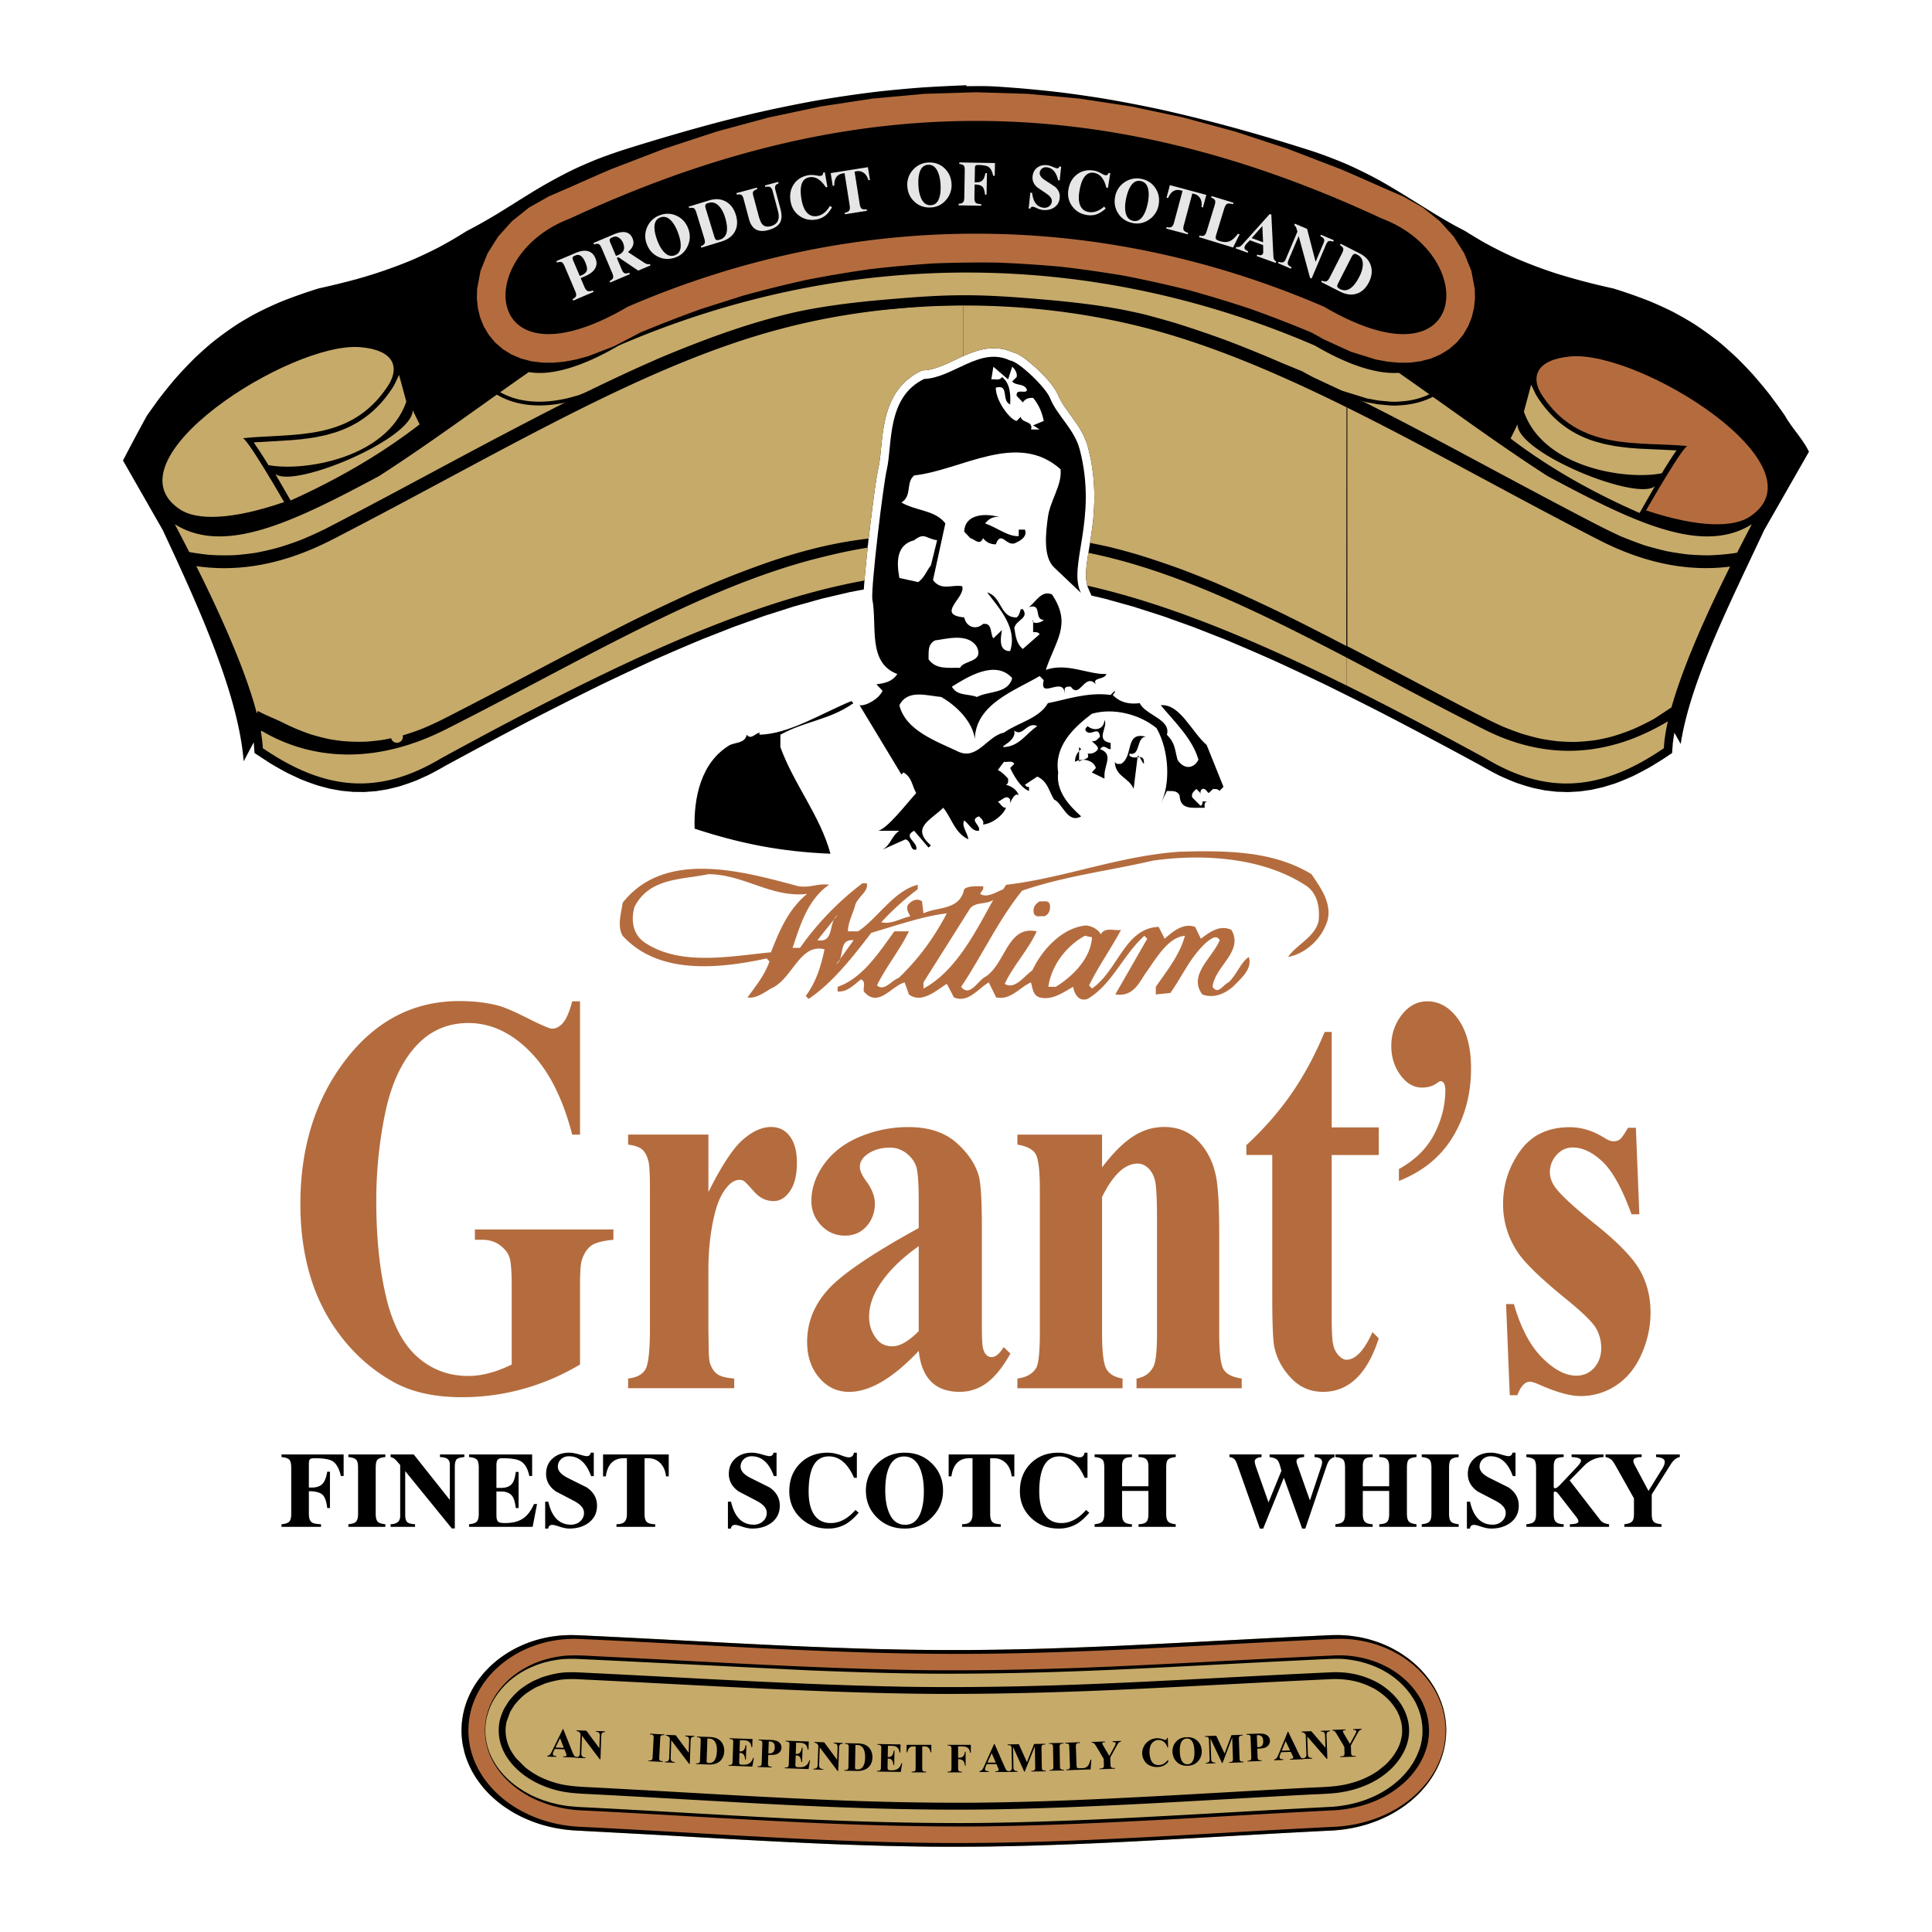
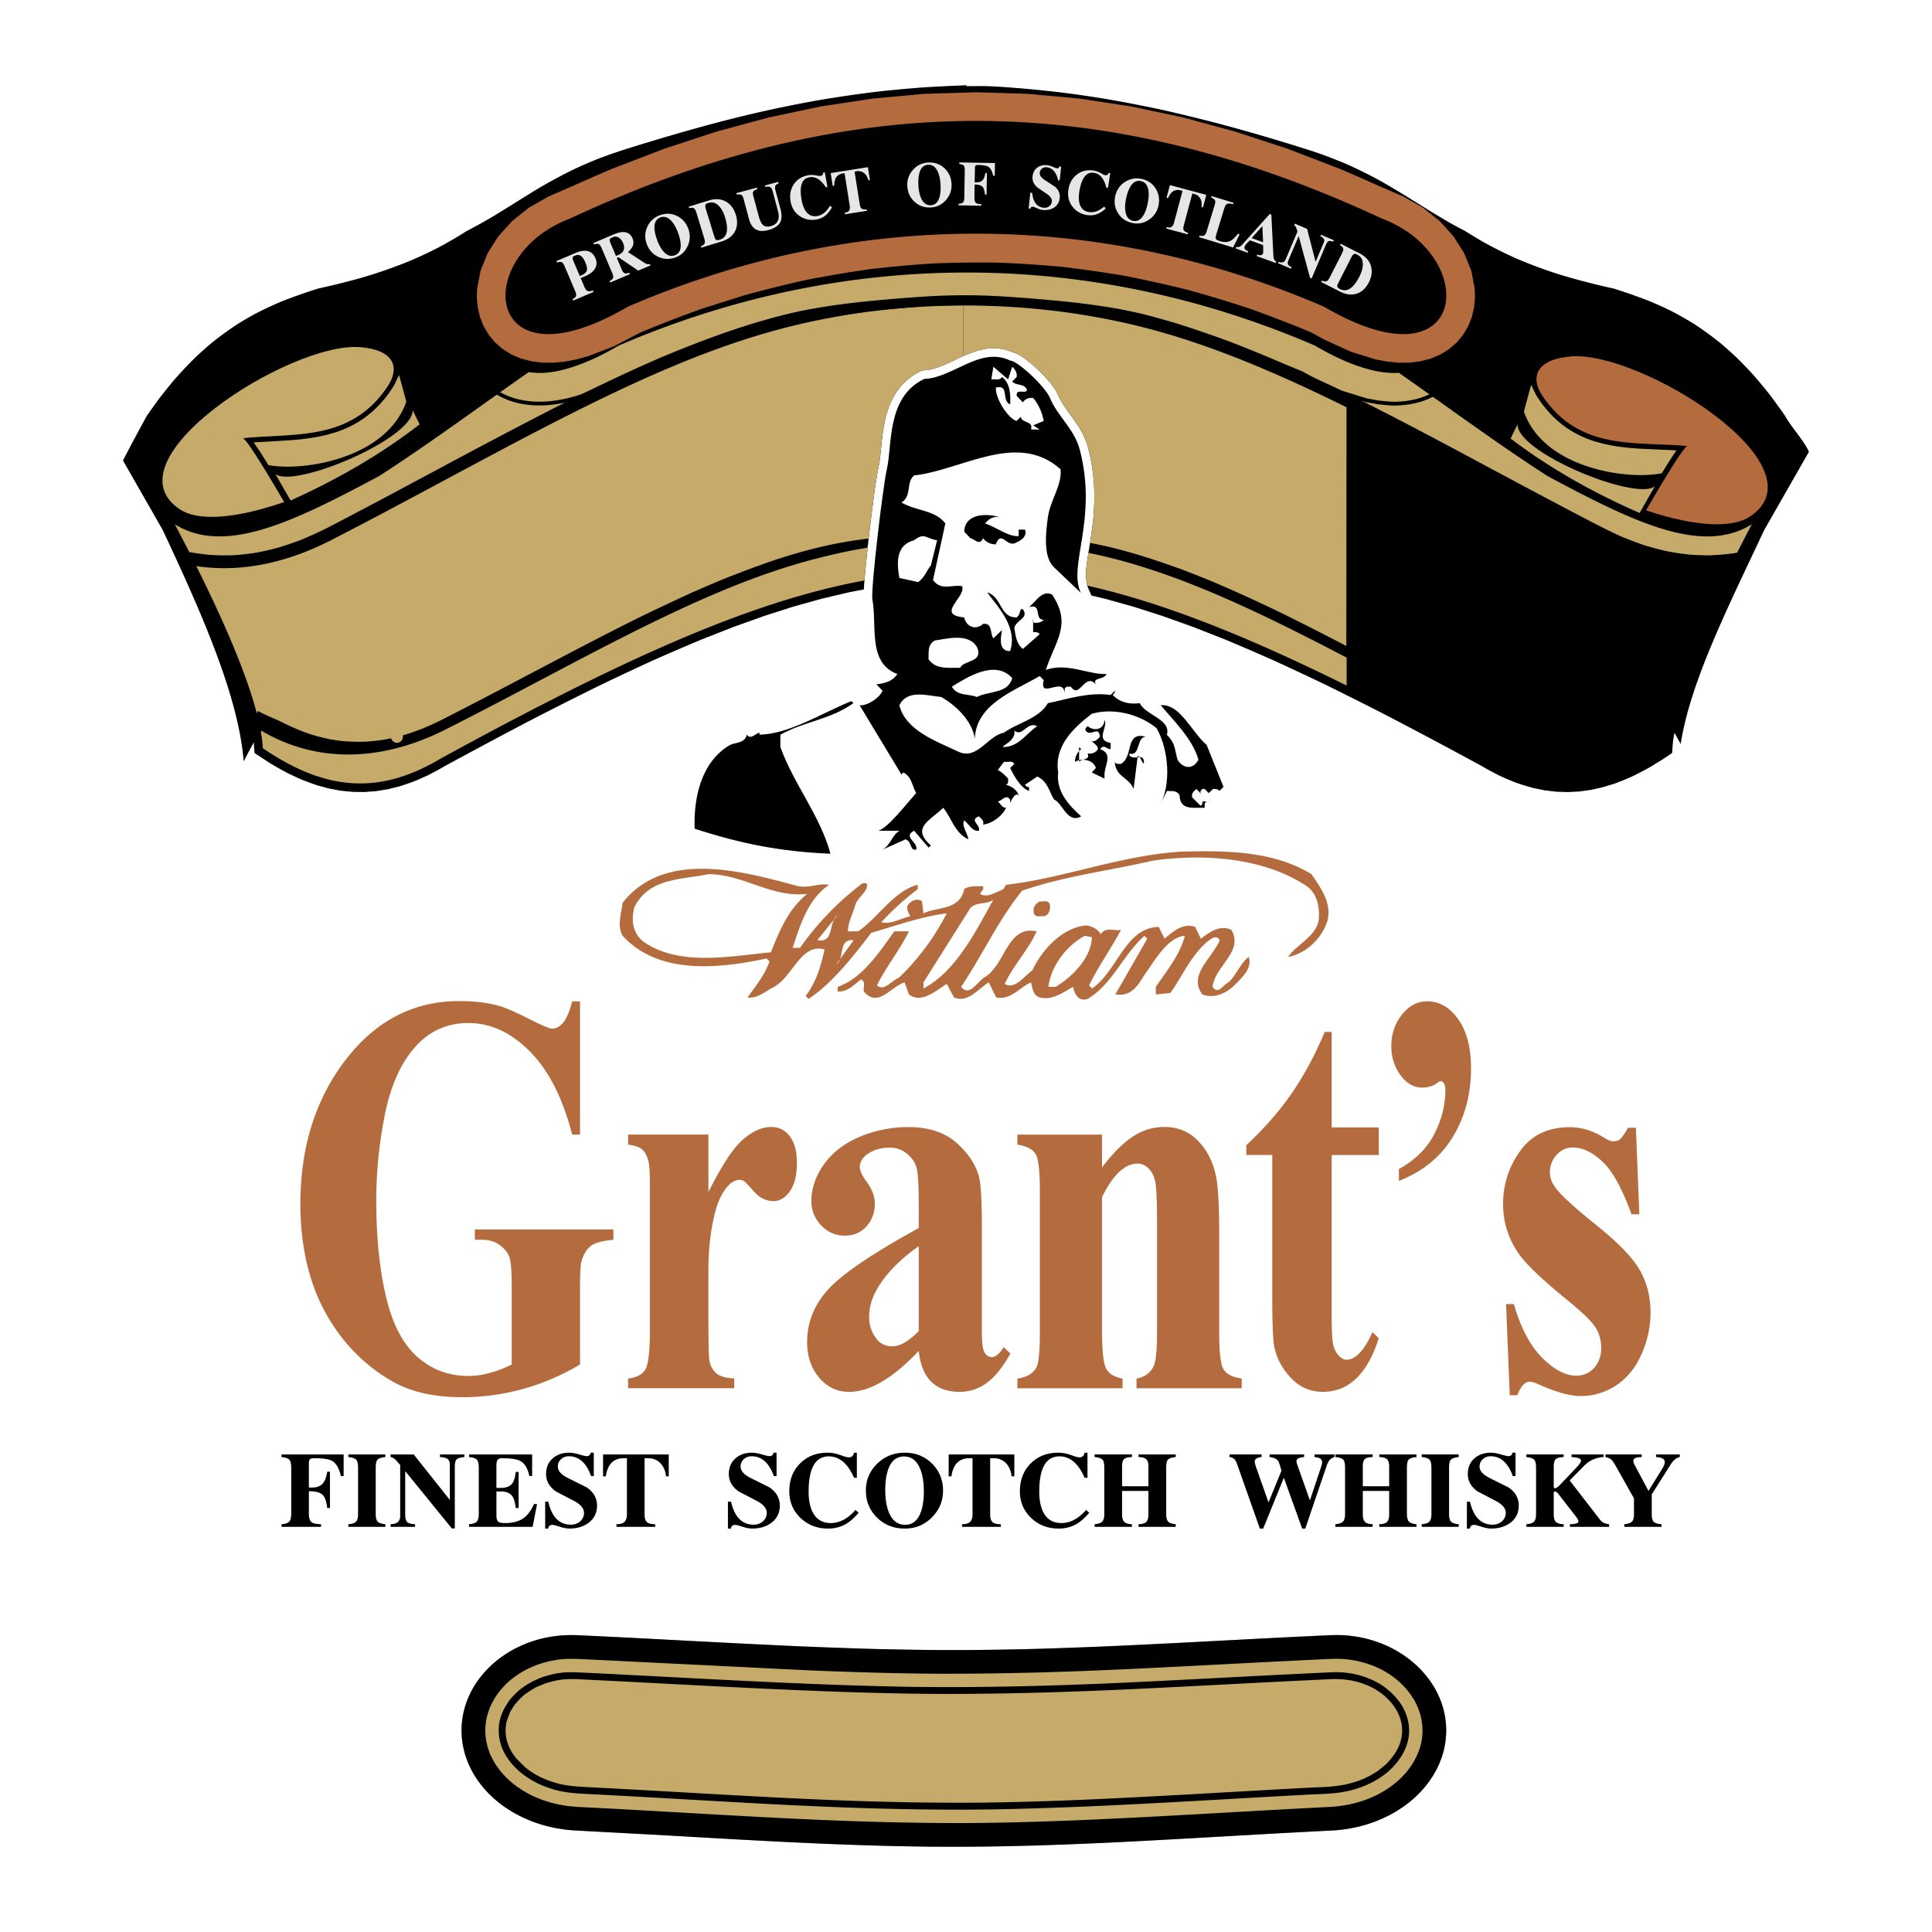
<svg xmlns="http://www.w3.org/2000/svg" width="2500" height="2500" viewBox="0 0 192.756 192.756">
  <g fill-rule="evenodd" clip-rule="evenodd">
    <path fill="#fff" d="M0 0h192.756v192.756H0V0z" />
    <path d="M25.312 74.072l.011.092.073.967 1.562 1.023a38 38 0 0 0 1.805 1.013l1.188.555c.585.239 1.164.454 1.765.65l1.167.311 1.164.212 1.16.112 1.157.012 1.153-.085 1.152-.186 1.15-.283a24.792 24.792 0 0 0 1.726-.601l1.153-.517a34.407 34.407 0 0 0 1.721-.936 666.976 666.976 0 0 1 8.129-4.347A396.551 396.551 0 0 1 60 68.303c1.727-.828 3.455-1.64 5.194-2.435a236.622 236.622 0 0 1 4.898-2.106l3.12-1.223 3.016-1.08 2.925-.936 2.844-.793 2.775-.652 1.413-.267c.025-.503.075-1.005.116-1.504.204-2.22.457-4.437.739-6.648.183-1.415.354-2.843.652-4.24.126-.72.185-1.45.259-2.179.095-.913.22-1.802.437-2.696.131-.476.282-.923.47-1.38.163-.347.335-.667.534-.994l.464-.621.559-.573.66-.509.368-.226.527-.275.645-.06c1.24-.234 2.361-.867 3.499-1.384.473-.204.941-.387 1.434-.539.311-.083.611-.147.928-.198l.648-.046c.352.01.666.044 1.01.105.322.085.615.179.922.312.537.125 1.006.485 1.441.81.342.277.67.56.992.857.773.747 1.561 1.543 2.041 2.516.137.31.283.593.453.885.537.835 1.158 1.61 1.697 2.445l.41.734.34.814c.178.591.309 1.181.432 1.784.107.638.191 1.265.256 1.907.041.594.064 1.179.068 1.774a31.092 31.092 0 0 1-.117 2.158c-.133 1.202-.332 2.389-.521 3.581-.146.979-.311 1.99-.082 2.967l.064.197.363.833 1.33.313 2.846.793 2.924.936 3.016 1.08 3.121 1.223c1.641.683 3.271 1.384 4.896 2.106 1.74.795 3.469 1.606 5.195 2.435 1.85.908 3.689 1.83 5.527 2.766a545.628 545.628 0 0 1 10.053 5.342c.566.33 1.137.638 1.721.936.572.267 1.141.512 1.73.74a24.22 24.22 0 0 0 1.725.531l1.15.235 1.152.135 1.156.038 1.158-.063 1.162-.162 1.166-.262 1.17-.36a27.03 27.03 0 0 0 1.771-.723 35.228 35.228 0 0 0 1.795-.942l1.215-.747.953-.637.072-.967c.045-.357.098-.709.158-1.059.211.373.42.746.629 1.12.957-6.204 4.752-13.707 8.332-21.343l4.465-7.814c-.043-.085-.086-.17-.131-.255-.594-1.122-1.658-2.237-2.268-3.348a68.692 68.692 0 0 0-1.613-2.213 52.994 52.994 0 0 0-1.596-1.908 47.427 47.427 0 0 0-1.602-1.662 43.388 43.388 0 0 0-1.605-1.435 32.218 32.218 0 0 0-2.688-1.952 34.78 34.78 0 0 0-2.148-1.222 38.186 38.186 0 0 0-2.141-.98 49.797 49.797 0 0 0-3.74-1.317 67.051 67.051 0 0 1-5.576-1.458 46.12 46.12 0 0 1-4.115-1.541 41.877 41.877 0 0 1-3.189-1.588 47.784 47.784 0 0 1-1.865-1.125l-1.006-.53c-2.592-1.434-5.027-3.12-7.609-4.562a45.353 45.353 0 0 0-3.197-1.579 49.154 49.154 0 0 0-3.18-1.224 197.168 197.168 0 0 0-6.879-2.084 158.908 158.908 0 0 0-8.461-2.143c-1.963-.422-3.928-.8-5.906-1.132a131.812 131.812 0 0 0-4.088-.586 129.92 129.92 0 0 0-4.225-.427c-1.303-.096-2.613-.215-3.918-.208-.439.002-.876.006-1.314.009v-.094c-1.485.062-2.967.129-4.45.226-1.461.111-2.916.246-4.372.406a124.05 124.05 0 0 0-6.286.922c-2.016.368-4.015.78-6.009 1.237-1.299.307-2.591.629-3.881.963a219.014 219.014 0 0 0-8.46 2.456c-1.152.355-2.28.742-3.407 1.177-.788.319-1.563.655-2.335 1.017a51.114 51.114 0 0 0-3.94 2.15c-1.312.802-2.609 1.635-3.925 2.434a53.026 53.026 0 0 1-2.818 1.572 42.64 42.64 0 0 1-2.776 1.619c-.898.462-1.804.889-2.734 1.291a48.078 48.078 0 0 1-5.496 1.888 80.51 80.51 0 0 1-3.739.914 50.27 50.27 0 0 0-3.741 1.317c-.914.386-1.796.801-2.677 1.261-.546.302-1.08.613-1.612.941a32.77 32.77 0 0 0-2.687 1.952c-.549.465-1.08.941-1.606 1.435a41.615 41.615 0 0 0-2.133 2.27 54.107 54.107 0 0 0-1.593 1.994l-1.083 1.519a206.625 206.625 0 0 0-2.391 4.479l3.965 6.938c3.921 8.362 7.547 16.562 8.078 23.076.328-.63.66-1.259.999-1.886z" />
    <path d="M137.49 176.666a8.53 8.53 0 0 1-1.576.859c-.572.229-1.146.402-1.75.529-.592.117-1.18.182-1.783.221-.672.043-1.346.062-2.02.096-3.883.207-7.764.434-11.646.652-7.184.398-14.377.773-21.574.834-3.875.021-7.746-.045-11.62-.172-7.582-.26-15.153-.748-22.728-1.162-1.477-.082-2.955-.16-4.433-.234-.825-.043-1.634-.111-2.446-.287-.72-.17-1.413-.418-2.08-.742a8.485 8.485 0 0 1-1.432-.93l-.888-.887a5.95 5.95 0 0 1-.655-1.004 5.174 5.174 0 0 1-.256-.664 4.096 4.096 0 0 1-.071-1.98l.363-.996.411-.66c.347-.428.716-.832 1.159-1.16a10.3 10.3 0 0 1 1.028-.645l.889-.373c.726-.227 1.445-.4 2.206-.43.255-.008.507-.012.761-.01 8.627.412 17.249.936 25.879 1.25 3.58.127 7.157.219 10.736.232 6.457.01 12.906-.186 19.353-.494 6.547-.314 13.092-.689 19.637-.986a9.602 9.602 0 0 1 1.84.133c.18.033.357.074.535.117.631.17 1.219.404 1.793.711.359.211.678.443.998.707.191.17.369.342.547.527.275.314.5.625.709.986l.207.434c.133.348.227.676.281 1.043.031.299.035.576.012.875a4.663 4.663 0 0 1-.273 1.066l-.154.34a6.124 6.124 0 0 1-1.268 1.648l-.691.556z" fill="#c6aa6a" />
    <path d="M144.273 173.154c-.02.248-.045.494-.08.742-.041.244-.09.482-.145.727-.062.238-.131.471-.207.707-.109.309-.23.607-.367.908-.145.297-.299.582-.469.869-.176.279-.359.551-.557.818-.207.266-.42.518-.645.768a13.15 13.15 0 0 1-.723.713 13.99 13.99 0 0 1-.797.654c-.283.207-.57.4-.867.588-.305.186-.611.357-.93.521-.324.16-.648.309-.984.449a17.9 17.9 0 0 1-1.035.373 18.67 18.67 0 0 1-1.08.293c-.371.082-.74.15-1.119.211-.383.053-.764.094-1.15.123l-1.471.076c-7.061.359-14.117.816-21.182 1.154-2.354.107-4.707.201-7.062.275-1.57.045-3.143.08-4.713.105a321.19 321.19 0 0 1-5.89.014c-1.57-.02-3.141-.049-4.712-.088a429.178 429.178 0 0 1-5.887-.203c-5.493-.236-10.982-.561-16.472-.877l-8.233-.441c-.291-.016-.58-.039-.87-.068a17.48 17.48 0 0 1-1.415-.223c-.367-.08-.728-.172-1.09-.273-.266-.08-.527-.166-.79-.258a16.543 16.543 0 0 1-1.255-.525c-.24-.119-.478-.242-.713-.371-.382-.219-.75-.453-1.114-.705a14.65 14.65 0 0 1-.618-.473 12.739 12.739 0 0 1-.938-.861 14.83 14.83 0 0 1-.504-.561 12.06 12.06 0 0 1-.737-1.002c-.131-.209-.256-.42-.375-.637a10.965 10.965 0 0 1-.504-1.117 12.429 12.429 0 0 1-.226-.701l-.165-.719c-.041-.246-.075-.49-.101-.736-.02-.254-.031-.5-.035-.752.004-.252.015-.5.034-.752.026-.246.06-.49.101-.736.048-.242.101-.479.164-.719.068-.234.143-.467.225-.697.089-.229.182-.453.283-.676.108-.221.22-.436.34-.65.125-.213.256-.42.393-.625.241-.34.492-.658.765-.973.227-.248.462-.484.706-.715.189-.168.381-.332.579-.492.343-.264.688-.506 1.053-.736.301-.182.603-.35.916-.508.322-.154.645-.297.975-.43.341-.127.681-.24 1.029-.344a15.38 15.38 0 0 1 1.075-.254c.372-.064.741-.119 1.116-.156.385-.033.766-.051 1.15-.057.589.006 1.176.039 1.764.066 7.059.332 14.113.75 21.171 1.061 2.35.098 4.701.186 7.051.254 1.959.049 3.918.086 5.875.107 1.176.01 2.35.01 3.524.008 2.351-.016 4.701-.057 7.048-.117 2.746-.08 5.488-.186 8.229-.307 7.062-.322 14.121-.744 21.184-1.062.293-.008.584-.012.875-.008.287.01.572.027.859.053.377.039.744.092 1.115.156.273.057.543.115.811.182.441.121.867.258 1.293.416.334.133.654.275.975.43.314.16.617.326.916.508.293.184.574.377.852.58.27.209.527.424.781.65.184.174.361.348.537.529.283.309.543.621.793.955.191.271.369.543.537.826.121.217.232.43.34.65.104.225.197.449.285.676.082.232.158.463.227.699.062.238.117.477.164.719.043.246.076.49.102.736.02.252.031.5.035.752l-.02.504zM165.799 47.216c-3.465.707-11.793-.499-13.76-6.147l.723-2.683.271.565.004.011.189.392.234.384.371.531.385.491.396.455.408.419.42.385.432.353.439.322.451.291.457.263.465.235.471.209.477.185.48.163.973.263.982.194c.496.075.99.137 1.488.189l.992.076 3.719.172c-.398.565-.77 1.153-1.137 1.741l-.203.331c-.041.07-.084.139-.127.21z" fill="#c6aa6a" />
    <path d="M165.111 48.507l-1.529 2.672c-4.881-2.136-9.172-4.611-12.869-7.428l.689-1.417c-.035 2.87 11.92 7.708 13.709 6.173zM96.099 30.481c-5.995.015-11.987.745-17.649 2.19-7.126 1.81-14.318 4.989-21.79 8.766-7.484 3.782-15.3 8.176-23.579 12.433-5.114 2.618-9.592 3.185-13.494 2.613 2.193 4.393 4.842 10.137 6.023 14.644l.026.016.097-.211c.713.413 1.847.829 2.576 1.211.876.434 1.745.799 2.67 1.115.641.197 1.272.36 1.929.496.422.073.839.132 1.26.181.742.064 1.486.086 2.23.064l.054-.002.031-.001.114-.004.298-.025c.037-.003.073-.007.11-.009.249-.024.496-.051.744-.082l.163-.021.027-.004.027-.004c.009 0 .017-.002.026-.003l.027-.004.027-.003.026-.004.027-.004a.193.193 0 0 0 .027-.004l.054-.008.027-.003.026-.005.08-.011.029-.006c.019-.003.038-.006.058-.011a.202.202 0 0 0 .028-.005.25.25 0 0 0 .029-.005l.029-.006.028-.006a.14.14 0 0 0 .028-.006.233.233 0 0 0 .028-.005l.029-.005.028-.007.029-.005.085-.018.028-.006.028-.006.029-.005.028-.006.028-.007.029-.006.028-.005.028-.006a.23.23 0 0 0 .028-.007l.029-.006a.568.568 0 0 0 1.156-.281l.031-.01.03-.009.03-.009.03-.009.031-.01.03-.008.029-.01.09-.028.03-.009.029-.009.03-.01a.568.568 0 0 0 .03-.009l.03-.009.03-.01.03-.009a.332.332 0 0 0 .029-.01l.03-.01a.247.247 0 0 0 .029-.01.21.21 0 0 0 .03-.01l.03-.009.03-.01.03-.01c.01-.002.019-.007.029-.009l.03-.01.029-.01a.247.247 0 0 0 .029-.01l.03-.01.03-.01.029-.01.029-.01.029-.011.03-.009.029-.011.029-.01a.363.363 0 0 0 .03-.011l.029-.01.03-.011a.142.142 0 0 0 .029-.01l.03-.01a.247.247 0 0 1 .029-.01l.03-.011.029-.01.03-.011.029-.011a.527.527 0 0 1 .03-.01.249.249 0 0 0 .029-.011.249.249 0 0 0 .029-.011.108.108 0 0 0 .03-.011c.01-.002.02-.007.029-.011.011-.002.021-.007.03-.01a.363.363 0 0 0 .03-.011.324.324 0 0 0 .028-.011c.01-.003.02-.008.03-.01.062-.023.125-.045.188-.07a.107.107 0 0 0 .019-.007l.019-.008.173-.071.316-.135a.309.309 0 0 0 .032-.014l.031-.013.032-.014.031-.013.032-.015.032-.013c.01-.004.02-.01.031-.013a.423.423 0 0 1 .031-.014l.032-.015.032-.014a.222.222 0 0 1 .031-.014l.031-.014.031-.015a.123.123 0 0 0 .031-.014l.032-.014.031-.014.094-.042.031-.013.032-.015.031-.015.031-.015.031-.014a.789.789 0 0 0 .032-.014l.031-.014.031-.015a.292.292 0 0 0 .031-.014l.032-.015.031-.014.03-.015c.011-.005.021-.009.031-.015.011-.005.021-.009.031-.015a.292.292 0 0 0 .031-.014c.01-.005.021-.011.032-.015a.442.442 0 0 1 .031-.016l.031-.014.031-.015.031-.014.031-.016.032-.015.031-.015.031-.015.031-.014.031-.016a.301.301 0 0 0 .031-.016l.031-.014.031-.016c6.467-3.282 12.824-6.773 19.307-10.021l.09-.043.178-.088.089-.044.089-.043.178-.086.09-.044.267-.13c.03-.015.061-.029.089-.044l.089-.043.09-.044c.03-.013.059-.028.089-.042l.089-.044.089-.043.09-.042a3.617 3.617 0 0 1 .179-.086l.089-.043.179-.086.089-.042.09-.042.089-.043.09-.042.089-.042.09-.042c.029-.015.059-.028.089-.042l.089-.043c.03-.014.061-.027.09-.042s.06-.028.09-.043l.09-.042c.297-.141.596-.281.896-.421l.089-.042c.03-.013.06-.027.089-.042s.061-.028.089-.042l.09-.042.09-.042c.029-.014.06-.027.089-.042l.09-.042.09-.042.09-.042.181-.082.09-.042.089-.042.089-.041.09-.041.09-.041.09-.042.181-.082.09-.041 2.264-.982.174-.071.173-.07.173-.071.346-.141c.058-.023.116-.046.174-.071l.174-.069.174-.069.174-.07.174-.069.175-.068.175-.068.174-.068.175-.067.175-.068.175-.066.174-.066.176-.067.175-.065.176-.065.176-.065.176-.065.176-.064.176-.064.176-.063.176-.063.177-.063.177-.062a9.1 9.1 0 0 1 .176-.062c.06-.021.118-.042.178-.061l.177-.061.177-.061.177-.06.178-.059a12.349 12.349 0 0 1 .356-.117l.178-.058.178-.057a53.265 53.265 0 0 1 3.42-.971l.182-.045.182-.043c.061-.014.121-.029.182-.042l.182-.042.183-.042.184-.041.183-.04.067-.014.066-.014c.022-.003.043-.008.065-.012l.064-.014.065-.013.064-.013.064-.013.064-.013.062-.013.063-.012a45.872 45.872 0 0 1 1.747-.309l.06-.009.061-.01.06-.009.061-.008.061-.01.061-.008.061-.009c.021-.003.041-.005.061-.009l.062-.008.061-.009.062-.009.063-.009.062-.008.062-.009.063-.008.064-.008c.19-.025.385-.049.587-.072l-.115.914-.081.012-.08.013-.081.013-.158.026-.078.014-.079.013-.078.014-.078.013a2.18 2.18 0 0 0-.079.014l-.077.013-.079.015-.077.014-.077.015c-.025.003-.05.008-.076.013l-.076.014-.077.015-.077.014-.077.015c-.024.005-.05.009-.076.016l-.075.015-.076.014c-1.06.21-2.083.453-3.174.726-.182.046-.364.092-.546.14a33.85 33.85 0 0 0-.547.146l-.548.152c-.183.052-.365.105-.547.16l-.549.165a57.447 57.447 0 0 0-1.098.347l-.549.182-.552.188c-.183.062-.367.127-.551.193-.184.065-.368.13-.553.198-.183.066-.368.134-.552.203l-.554.208a78.527 78.527 0 0 0-1.11.433c-.186.073-.37.148-.557.224-.185.075-.371.15-.557.228l-.558.232-.56.237-.559.241a68.473 68.473 0 0 0-1.124.496c-.188.083-.375.168-.563.253l-.564.257-.566.262-.567.265c-.188.089-.379.178-.567.269l-.569.271-.571.275c-.19.091-.381.185-.572.278l-.574.281-.575.285-.576.287c-.192.097-.385.193-.577.291l-.58.293-.581.294c-.193.1-.387.198-.581.297l-.584.301-.585.302-.587.304-.588.306-.59.308-.592.31-.594.312c-.198.104-.397.208-.594.313l-.598.314-.599.315c-.2.106-.401.211-.601.318l-.604.319-.605.318c-.202.107-.403.214-.606.32l-.609.321-.611.321-.614.323-.614.323c-1.849.97-3.726 1.943-5.637 2.908-7.585 3.831-13.931 2.796-18.405.143l-.057.102c.101.581.167 1.128.192 1.636 6.401 4.382 11.765 4.617 17.783 1.016C61.895 65.89 74.693 60.036 86.25 57.915l.052-.606c.109-1.191.233-2.381.368-3.57.027-.245.056-.489.084-.733-.028.244-.057.488-.084.733.042-.379.087-.757.131-1.136l.004-.03.042-.352.193-1.56c.183-1.415.354-2.843.652-4.24.126-.72.185-1.45.258-2.179.096-.913.221-1.801.438-2.696.131-.476.282-.923.47-1.38a9.9 9.9 0 0 1 .535-.994l.463-.621.559-.573.66-.509.368-.226.527-.275.645-.06c1.235-.232 2.351-.861 3.484-1.377v-5.05z" fill="#c6aa6a" />
    <path d="M134.344 40.634c-6.928-3.425-13.617-6.277-20.217-7.963-5.783-1.475-11.908-2.205-18.028-2.19v5.048c.005-.002.01-.003.015-.007.473-.204.941-.387 1.434-.539.311-.083.611-.147.928-.198l.648-.046c.352.01.666.044 1.01.105.322.085.615.179.922.312.537.125 1.006.485 1.441.81.342.277.67.56.992.857.773.747 1.561 1.543 2.041 2.516.137.31.283.593.453.885.539.835 1.158 1.61 1.697 2.445l.41.734.34.814c.178.591.309 1.181.432 1.784.107.638.191 1.265.256 1.907.041.594.064 1.18.068 1.774a31.092 31.092 0 0 1-.117 2.158l-.006.04-.002.02-.01.086.01-.086-.023.208.014-.122-.014.122a12.424 12.424 0 0 1-.006.041l-.035.286c-.023.191-.049.382-.076.573v.001l-.002.011v.004c-.113.8-.242 1.597-.371 2.398-.146.979-.311 1.99-.082 2.967l.014.041c7.633 1.725 15.906 5.031 25.875 9.969l.002-2.785c-4.057-2.119-7.992-4.11-11.852-5.81-.188-.083-.373-.165-.561-.246l-.561-.241c-.188-.08-.373-.159-.561-.237a46.404 46.404 0 0 0-.557-.232l-.557-.228c-.186-.076-.371-.15-.557-.224l-.555-.218a63.685 63.685 0 0 0-.557-.215l-.553-.208c-.184-.069-.369-.136-.553-.203-.184-.068-.369-.133-.553-.198-.184-.065-.367-.13-.551-.193-.186-.064-.367-.127-.551-.188l-.551-.182-.549-.177a38.663 38.663 0 0 0-.551-.17c-.182-.056-.363-.11-.547-.165a71.727 71.727 0 0 0-.549-.16c-.182-.051-.363-.103-.547-.152a43.67 43.67 0 0 0-1.094-.286 49.622 49.622 0 0 0-1.246-.298l-.033-.007-.035-.008-.035-.008-.033-.008-.035-.007-.035-.008-.035-.008c-.01-.002-.021-.006-.033-.007l-.035-.008-.035-.008-.035-.007a.489.489 0 0 1-.037-.008c-.01-.001-.021-.005-.033-.007-.014-.002-.025-.006-.037-.007a.81.81 0 0 0-.072-.016l-.035-.008-.037-.008-.037-.008-.037-.008-.037-.007-.037-.008-.037-.008c-.014-.003-.027-.006-.039-.007a1.186 1.186 0 0 1-.076-.017l-.039-.008a.382.382 0 0 1-.039-.008l-.039-.008.168-.985.008.002.006.001.008.001h.006l.012.002.004.001.006.001h.004l.006.001h.004l.004.001.004.001.004.001.006.001h.004l.002.001h.002l.004.001h.002l.002.001h.002l.002.001h.004l.002.001h.004l.002.001h.002v.001l.006.001h.002l.006.001.002.001h.002v.001h.002l.004.001h.004l.004.001.002.001h.004l.004.001.002.001.004.001h.004l.006.001.004.001.006.001.004.001.006.001.004.001.008.001.025.006.027.005.027.005.027.005a.314.314 0 0 1 .027.005l.025.005.027.005.027.005.027.005.025.005a.39.39 0 0 1 .027.006l.027.005.027.006.027.005.08.017.027.005.027.006a.39.39 0 0 1 .052.011c.01 0 .02.002.027.004l.027.006c.324.066.645.135.969.208l.025.006a.39.39 0 0 1 .054.013l.027.006.027.006.027.007.041.009c.584.143 1.166.297 1.746.459l.041.011.041.012.125.034.043.012.041.011.041.012c.014.003.027.008.041.012l.041.011.041.012.043.012c.014.004.027.009.041.012l.041.012.041.012a.27.27 0 0 1 .043.012l.041.011.041.012a.647.647 0 0 1 .041.013l.043.011.041.012.07.022.141.042a5.062 5.062 0 0 0 .21.065l.072.022.07.022.07.022c.023.007.047.014.068.022l.143.043.068.023.07.022a80.81 80.81 0 0 1 2.166.722l.139.048.07.024.068.024.07.025.07.024c.023.008.045.017.068.024l.07.025.139.049.07.025.068.024.07.024.068.025.07.025.07.025.139.05.068.025c1.133.43 2.256.876 3.375 1.339l.109.047.107.046.107.047.107.046.109.047.107.047.107.047c.035.015.072.03.107.047l.107.046.109.047.107.048.107.046c.035.017.072.032.107.047l.107.047.107.048.107.047.107.047c.035.017.072.032.107.048l.107.048.107.048.105.047c.035.017.072.032.107.048l.107.048.107.048c.605.273 1.211.55 1.812.833.07.033.143.065.213.099l.107.05.105.049c.035.017.072.033.105.05l.107.051.107.05.105.05.105.05.105.05.107.05.105.051c.072.033.141.067.213.101l.105.051.105.05.213.102.105.051.105.05.213.103.105.052c.096.046.189.093.283.139l.283.14.283.141.283.14.281.141c.096.047.189.095.283.142l.283.142.281.142.281.142.281.144c.096.047.189.094.283.143l.281.143.281.144c.094.047.188.096.281.144.094.047.188.096.281.144.094.047.188.097.281.144l.281.145c.093.049.188.096.279.145l.281.145c.094.048.188.098.279.146l.281.146c.094.048.188.096.281.146l.102.053.021-23.816z" fill="#c6aa6a" />
-     <path d="M134.355 40.64c.529.262 1.061.527 1.596.797 7.486 3.773 15.246 8.17 23.543 12.421 4.945 2.539 9.299 3.153 13.117 2.673-2.102 4.211-4.611 9.648-5.85 14.048l-1.688 1.113c-.701.387-1.402.736-2.135 1.055l-.037.015-.035.015a.736.736 0 0 1-.037.014l-.035.015-.035.013-.037.015-.035.013-.035.015-.037.014-.035.013c-.012.004-.023.01-.035.015l-.037.013-.035.014a.736.736 0 0 1-.037.014l-.035.014c-.012.003-.023.008-.035.013l-.035.014-.037.012-.035.014-.035.013-.037.014-.035.012-.07.026-.037.013c-.012.005-.023.008-.037.012l-.035.013a.496.496 0 0 0-.035.013l-.037.013-.035.012-.035.012-.037.012a.496.496 0 0 1-.035.013l-.037.012a.496.496 0 0 1-.035.013l-.035.011-.037.013-.037.012c-.012.003-.023.008-.037.011a.286.286 0 0 1-.035.012l-.035.012-.037.012-.037.011-.035.013a1.102 1.102 0 0 0-.037.01l-.037.012-.035.011a.518.518 0 0 1-.037.011l-.035.012c-.014.003-.025.008-.037.011l-.037.012c-.012.002-.023.006-.037.01l-.037.012-.035.01-.037.011-.037.011c-.098.029-.197.057-.297.084-.031.008-.061.016-.092.022l-.023.005-.047.012-.023.005-.023.005a.745.745 0 0 0-.067.016l-.023.006a.745.745 0 0 0-.067.015l-.023.005-.023.006-.023.005-.021.005-.023.005-.023.005a.745.745 0 0 0-.044.011.071.071 0 0 0-.023.005l-.023.004-.023.005-.021.005-.023.005-.023.005c-.008.002-.016.004-.023.004l-.023.005-.023.005-.023.005-.023.005-.021.005a.155.155 0 0 0-.023.005l-.023.004-.023.005-.023.005-.068.014-.236.044-.252.045-.1.014a19.332 19.332 0 0 1-.912.099l-.033.003-.096.007a2.017 2.017 0 0 0-.033.003l-.033.002a2.017 2.017 0 0 1-.097.008l-.033.002a.323.323 0 0 1-.031.002l-.033.003-.033.001-.031.002-.033.002-.033.002a.323.323 0 0 1-.031.002l-.033.002-.033.002-.033.002-.031.001-.033.002-.033.002-.033.001-.031.002-.033.001-.033.002-.033.001-.033.001-.033.001-.033.001h-.033l-.031.002H156.974l-.078-.001H156.819l-.027-.001h-.025l-.025-.001a20.735 20.735 0 0 1-1.088-.047l-.027-.001-.023-.002c-.012 0-.018 0-.027-.002l-.025-.001a.169.169 0 0 1-.025-.002l-.027-.002a.195.195 0 0 1-.025-.002l-.027-.002-.025-.001-.084-.011-.025-.003-.029-.002-.025-.004-.029-.003-.027-.003-.027-.004a.219.219 0 0 1-.027-.004l-.027-.003-.027-.004a2.302 2.302 0 0 1-.082-.011l-.027-.003a.295.295 0 0 0-.027-.004l-.027-.004a.173.173 0 0 1-.027-.004c-.01 0-.018-.003-.027-.003l-.027-.004a.173.173 0 0 1-.027-.004c-.01 0-.018-.002-.027-.004l-.027-.002-.027-.005-.027-.004-.027-.004c-.01-.001-.018-.001-.027-.004l-.027-.003-.027-.004-.027-.004-.025-.004-.027-.004-.027-.004a23.184 23.184 0 0 1-.816-.14l-.146-.032-.029-.007-.027-.007-.029-.007-.029-.007-.029-.006-.029-.008-.029-.006a.588.588 0 0 1-.056-.014l-.029-.007-.029-.006-.029-.008a.246.246 0 0 1-.029-.007l-.027-.007-.029-.008-.029-.007-.027-.007-.029-.008-.029-.006-.027-.008-.029-.008-.029-.006-.029-.008-.084-.022-.029-.007-.029-.008-.029-.008-.027-.008-.029-.007a.173.173 0 0 1-.027-.008l-.029-.007-.029-.008-.027-.007-.029-.008-.029-.008-.027-.008-.029-.008a.313.313 0 0 0-.029-.008l-.027-.009-.029-.007-.027-.008c-.152-.042-.305-.087-.459-.132-.328-.111-.65-.226-.973-.346l-.029-.012-.031-.011a1.02 1.02 0 0 0-.031-.012l-.029-.011a.249.249 0 0 1-.029-.011l-.031-.012-.029-.011-.029-.012-.031-.012-.088-.035a41.85 41.85 0 0 1-.602-.24 46.864 46.864 0 0 1-2.006-.964l-.061-.03c-.602-.304-1.199-.614-1.799-.922a23.82 23.82 0 0 1-.279-.145l-.281-.146c-.094-.048-.188-.096-.281-.146-.094-.048-.186-.097-.279-.146a24.789 24.789 0 0 1-.281-.146 14.516 14.516 0 0 1-.279-.146c-.094-.048-.188-.098-.279-.146l-.281-.147-.279-.146-.279-.147a10.465 10.465 0 0 1-.279-.147 24.165 24.165 0 0 1-.281-.146l-.279-.147c-.094-.048-.186-.098-.279-.146l-.279-.147-.281-.148-.279-.147-.838-.442-.279-.146c-.188-.099-.371-.197-.559-.294l-.279-.148-.279-.147-.559-.295c-.094-.048-.188-.098-.279-.146l-.279-.147a23.65 23.65 0 0 1-.279-.148l-.281-.146-.279-.147-.279-.147c-.094-.049-.186-.099-.281-.146-.092-.05-.186-.098-.277-.147l-.281-.146c-.094-.048-.188-.098-.279-.146l-.281-.146-.279-.146a71.287 71.287 0 0 1-.279-.146l-.281-.146-.178-.093V40.64h-.067zm0 24.972c4.406 2.302 8.955 4.756 13.707 7.157.83.419 1.643.769 2.439 1.055.115.042.229.081.342.12s.227.075.338.111c.113.037.227.071.338.104 2.672.799 5.152.902 7.412.575a18.725 18.725 0 0 0 4.768-1.375l.24-.105.238-.107.232-.11.232-.111c.078-.037.154-.076.23-.114l.225-.116.225-.117.223-.119.219-.12.217-.122.213-.123.211-.124v.001c-.221.973-.361 1.875-.4 2.677-6.4 4.382-11.766 4.617-17.783 1.016-4.99-2.728-9.586-5.15-13.867-7.27l.001-2.783z" fill="#c6aa6a" />
    <path d="M52.758 37.124c-4.965 3.46-9.847 7.096-14.947 10.379-8.459 4.522-15.379 7.934-20.369 4.8.412.785.9 1.723 1.435 2.77l.074.017c.62.109 1.239.194 1.859.262.896.062 1.756.071 2.633.035a27.752 27.752 0 0 0 2.1-.243 27.727 27.727 0 0 0 2.203-.504 32.88 32.88 0 0 0 2.324-.792c.843-.349 1.653-.72 2.461-1.119 3.941-2.035 7.847-4.141 11.755-6.233 3.923-2.1 7.865-4.186 11.824-6.205a226.965 226.965 0 0 1 6.987-3.365c.895-.404 1.807-.809 2.736-1.218 4.51-1.889 9.104-3.592 13.872-4.641 2.461-.507 4.905-.824 7.383-1.064 7.763-.715 10.275-.727 17.865-.047 2.307.212 4.578.484 6.85.901.705.139 1.412.288 2.117.449 1.084.271 2.15.576 3.236.89a108.39 108.39 0 0 1 5.455 1.859c1.395.534 2.754 1.088 4.131 1.661a195.666 195.666 0 0 1 8.33 3.878c3.701 1.843 7.363 3.774 10.98 5.712 3.629 1.944 7.279 3.904 10.93 5.82 1.566.815 3.113 1.646 4.715 2.376a46.32 46.32 0 0 0 2.357.898c.758.226 1.498.422 2.256.595.703.135 1.41.243 2.133.326.672.053 1.344.083 2.014.086a23.63 23.63 0 0 0 2.582-.217l.275-.053a355.76 355.76 0 0 1 1.465-2.832c-4.988 3.133-11.908-.278-20.367-4.8-5.066-3.262-9.916-6.869-14.846-10.307h-.004c-.119.008-.24.012-.365.014l-.021.001a8.412 8.412 0 0 1-.385-.006h-.012a9.575 9.575 0 0 1-.402-.027l-.021-.002a8.506 8.506 0 0 1-.408-.047l-.035-.005c-.141-.02-.283-.042-.43-.069l-.023-.005a8.99 8.99 0 0 1-.455-.094l-.018-.004a12.014 12.014 0 0 1-.48-.12l-.012-.003a15.168 15.168 0 0 1-.502-.146l-.012-.003a18.497 18.497 0 0 1-1.07-.372l-.014-.006a19.18 19.18 0 0 1-.549-.222l-.029-.012a17.85 17.85 0 0 1-.566-.249l-.016-.006a25.933 25.933 0 0 1-.594-.282c-.004-.002-.008-.004-.014-.005a38.639 38.639 0 0 1-.637-.325c-.205-.106-.41-.217-.619-.333l-.023-.014a23.34 23.34 0 0 1-.652-.373c-22.535-9.722-46.95-9.722-69.482 0-.22.129-.435.251-.647.37l-.037.021a35.688 35.688 0 0 1-.642.346c-.203.105-.402.207-.599.303-.009.004-.018.008-.025.013-.197.096-.391.188-.582.275l-.035.016a22.069 22.069 0 0 1-1.175.491 14.162 14.162 0 0 1-.563.205c-.146.05-.29.098-.43.142l-.112.035a11.17 11.17 0 0 1-.534.151c-.109.029-.216.057-.322.082l-.178.04c-.098.022-.196.042-.292.061-.073.015-.144.027-.215.04-.071.013-.143.023-.213.035a10.491 10.491 0 0 1-.436.057c-.092.01-.185.017-.277.025l-.109.007a6.989 6.989 0 0 1-1.535-.074z" fill="#c6aa6a" />
    <path d="M144.273 173.154c-.02.248-.045.494-.08.742-.041.244-.088.482-.145.727-.062.238-.131.471-.207.707-.109.309-.23.607-.367.908-.145.297-.299.582-.469.869-.176.279-.359.551-.557.818a13.1 13.1 0 0 1-.645.768c-.232.248-.471.482-.723.715-.258.227-.521.441-.797.652-.283.207-.57.4-.867.588-.305.186-.611.357-.93.521-.324.16-.648.309-.984.449a17.9 17.9 0 0 1-1.035.373 18.67 18.67 0 0 1-1.08.293c-.371.082-.74.15-1.119.211a20.1 20.1 0 0 1-1.15.125l-1.471.074c-7.061.359-14.117.816-21.182 1.154-2.354.107-4.707.201-7.062.275-1.57.045-3.143.08-4.713.105-1.962.023-3.925.027-5.89.014-1.57-.02-3.141-.049-4.712-.088a429.178 429.178 0 0 1-5.887-.203c-5.493-.236-10.982-.561-16.472-.877l-8.233-.441c-.291-.016-.58-.039-.87-.068a17.48 17.48 0 0 1-1.415-.223c-.367-.08-.728-.172-1.09-.273-.266-.08-.527-.166-.79-.258a16.738 16.738 0 0 1-1.256-.525 20.051 20.051 0 0 1-.712-.371c-.382-.219-.75-.453-1.114-.705a16.503 16.503 0 0 1-.618-.471 13.223 13.223 0 0 1-.938-.863 14.83 14.83 0 0 1-.504-.561 12.06 12.06 0 0 1-.737-1.002c-.131-.209-.256-.42-.376-.637-.19-.367-.355-.732-.504-1.117a12.429 12.429 0 0 1-.226-.701l-.165-.719c-.041-.246-.075-.49-.101-.736-.02-.254-.031-.5-.035-.752.004-.252.015-.5.034-.752.026-.246.06-.49.101-.736.048-.242.102-.479.164-.719.068-.234.143-.467.225-.697.088-.229.183-.453.283-.676.108-.221.22-.436.34-.65.125-.213.256-.42.393-.625.241-.34.492-.658.765-.973.227-.248.461-.484.706-.715.19-.168.381-.332.579-.492.342-.264.688-.506 1.053-.736.301-.182.604-.35.916-.508.322-.154.645-.297.975-.43.341-.127.681-.24 1.029-.344a15.38 15.38 0 0 1 1.075-.254c.372-.064.74-.119 1.115-.156.385-.033.766-.051 1.15-.057.589.006 1.176.039 1.764.064 7.059.334 14.113.752 21.171 1.062 2.35.098 4.701.186 7.051.254 1.959.049 3.918.086 5.875.107 1.176.008 2.35.01 3.524.008 2.351-.016 4.701-.057 7.048-.117 2.746-.08 5.488-.186 8.229-.307 7.062-.322 14.121-.744 21.184-1.062.293-.008.584-.012.875-.008.287.01.572.027.859.053.377.039.744.092 1.115.156.273.057.543.115.811.182.441.121.867.258 1.293.416.334.133.654.275.975.43.314.158.617.328.918.508.291.184.572.377.85.58.27.209.527.424.779.648.186.176.363.35.539.531.283.309.543.621.793.955.191.271.369.543.537.826.121.217.232.43.34.65.104.225.197.449.285.676.082.232.158.463.227.699.062.238.117.477.164.719.043.246.076.49.102.736.02.252.031.5.035.752l-.018.505zm-6.783 3.512a8.649 8.649 0 0 1-1.576.859c-.572.229-1.146.402-1.75.529-.592.117-1.18.182-1.785.221-.67.043-1.344.062-2.018.096-3.883.207-7.764.434-11.646.652-7.186.398-14.377.773-21.574.834-3.875.021-7.746-.045-11.62-.172-7.582-.26-15.153-.748-22.728-1.162-1.478-.082-2.955-.16-4.433-.234-.826-.043-1.634-.111-2.446-.287a9.984 9.984 0 0 1-2.079-.742 8.445 8.445 0 0 1-1.432-.93l-.888-.887a5.872 5.872 0 0 1-.655-1.004 5.174 5.174 0 0 1-.256-.664 4.096 4.096 0 0 1-.071-1.98l.363-.996.411-.66c.347-.428.716-.832 1.159-1.16a10.3 10.3 0 0 1 1.028-.645l.889-.373c.726-.227 1.445-.4 2.206-.43.255-.008.507-.012.761-.01 8.627.412 17.249.936 25.879 1.25 3.58.127 7.157.219 10.736.232 6.457.01 12.906-.186 19.353-.494 6.547-.314 13.092-.689 19.637-.986a9.602 9.602 0 0 1 1.84.133c.18.033.357.074.535.117.631.17 1.219.404 1.793.711.359.211.678.443.998.707.191.17.369.342.547.527.275.314.5.625.711.986l.205.434c.133.348.227.676.281 1.043.031.299.035.576.012.875a4.663 4.663 0 0 1-.273 1.066l-.154.34a6.124 6.124 0 0 1-1.268 1.648l-.692.556zM160.182 145.109h3.607v.262c-.553.008-.828.129-.828.367 0 .111.037.242.111.387l1.398 2.625 1.383-2.234c.16-.256.24-.477.24-.658 0-.297-.289-.459-.869-.486v-.262h2.369v.262c-.334.057-.643.309-.922.756l-1.877 2.971v1.955c0 .377.064.633.193.768s.391.219.783.25v.262h-3.711v-.262c.377-.041.633-.129.764-.266.133-.135.197-.385.197-.752v-1.561l-1.861-3.307c-.15-.266-.279-.443-.379-.537-.141-.131-.342-.225-.6-.277v-.263h.002zm-7.897 0h3.721v.262c-.385.014-.645.08-.777.199-.143.129-.213.381-.213.758v2.016c0 .09.045.135.143.135.111 0 .273-.113.486-.336l1.641-1.736c.301-.316.451-.543.451-.678 0-.211-.314-.33-.941-.357v-.262h3.193v.262a2.869 2.869 0 0 0-1.955.883l-1.428 1.451 3.062 3.959c.176.227.467.361.869.406v.262h-3.91v-.262c.566-.008.85-.102.85-.279 0-.115-.062-.254-.191-.414l-1.82-2.344c-.113-.143-.215-.215-.307-.215-.098 0-.143.033-.143.096v2.17c0 .359.07.611.215.756.146.141.404.219.775.23v.262h-3.721v-.262c.379-.031.635-.115.77-.256.133-.141.199-.4.199-.779v-4.568c0-.406-.057-.678-.17-.812-.123-.152-.389-.246-.799-.283v-.264zm-5.629 7.397h-.303v-2.682h.312c.344 1.529 1.1 2.293 2.262 2.293.359 0 .666-.111.92-.336.252-.225.381-.508.381-.852 0-.436-.326-.828-.979-1.174-.605-.318-1.215-.633-1.822-.951-.654-.459-.982-1.043-.982-1.748 0-.648.223-1.166.666-1.557.426-.377.977-.564 1.652-.564.264 0 .592.059.982.174.393.115.645.172.748.172.229 0 .363-.113.406-.346h.305v2.334h-.271c-.473-1.318-1.211-1.977-2.215-1.977-.307 0-.568.098-.781.293a.971.971 0 0 0-.32.74c0 .424.338.805 1.016 1.141 1.234.615 1.861.928 1.883.941.676.465 1.012 1.07 1.012 1.812 0 .717-.277 1.287-.838 1.711-.516.383-1.154.574-1.914.574-.277 0-.602-.061-.975-.184-.375-.123-.613-.184-.715-.184-.264.003-.406.124-.43.37zm-4.812-7.397h3.689v.262c-.42.037-.689.137-.812.299-.1.131-.148.396-.148.797v4.568c0 .375.064.633.191.773.129.141.385.227.77.262v.262h-3.689v-.262c.381-.031.639-.117.77-.262.131-.143.199-.402.199-.773v-4.568c0-.402-.057-.674-.172-.812-.125-.152-.391-.246-.797-.283v-.263h-.001zm-8.615 0h3.721v.262c-.375.008-.629.07-.762.189-.146.125-.221.365-.221.723v2.002h2.631v-1.992c0-.346-.078-.584-.232-.719-.139-.129-.391-.195-.756-.203v-.262h3.711v.262c-.42.035-.691.135-.812.303-.094.129-.141.396-.141.803v4.547c0 .377.068.637.199.781.131.143.383.23.754.266v.262h-3.711v-.262c.385-.012.646-.09.783-.234.137-.146.205-.406.205-.783v-2.303h-2.631v2.322c0 .361.072.615.215.762.145.146.398.225.768.236v.262h-3.721v-.262c.381-.035.639-.125.77-.268.131-.146.197-.406.197-.779v-4.547c0-.404-.049-.67-.148-.803-.125-.168-.4-.268-.818-.303v-.262h-.001zm-10.561 0h3.199v.262c-.453.045-.682.189-.682.438 0 .129.051.332.148.609l1.227 3.477 1.289-3.16a33.918 33.918 0 0 0-.199-.682c-.066-.207-.158-.354-.277-.447-.146-.115-.381-.193-.707-.234v-.262h3.445v.262c-.508.027-.762.17-.762.428 0 .064.033.197.102.395l1.24 3.502 1.078-3.229c.094-.271.139-.459.139-.564 0-.195-.082-.334-.246-.416-.098-.055-.27-.092-.512-.115v-.262h1.992v.262a.995.995 0 0 0-.533.352c-.092.125-.182.316-.271.582l-2.109 6.201h-.312l-1.828-5.072-2.061 5.072h-.33l-2.262-6.4c-.08-.234-.166-.4-.256-.5-.119-.137-.289-.213-.512-.234v-.265zm-13.459 0h3.723v.262c-.375.008-.631.07-.762.189-.146.125-.221.365-.221.723v2.002h2.629v-1.992c0-.346-.076-.584-.23-.719-.139-.129-.391-.195-.756-.203v-.262h3.711v.262c-.418.035-.691.135-.814.303-.092.129-.137.396-.137.803v4.547c0 .377.064.637.195.781.133.143.383.23.756.266v.262h-3.711v-.262c.385-.012.646-.09.783-.234.137-.146.203-.406.203-.783v-2.303h-2.629v2.322c0 .361.072.615.215.762.145.146.398.225.768.236v.262h-3.723v-.262c.383-.035.639-.125.771-.268.129-.146.197-.406.197-.779v-4.547c0-.404-.049-.67-.148-.803-.127-.168-.4-.268-.82-.303v-.262zm-.711-.173v2.506h-.281c-.621-1.426-1.459-2.139-2.518-2.139-1.34 0-2.012 1.176-2.012 3.527 0 .865.145 1.562.43 2.096.375.688.971 1.029 1.781 1.029.877 0 1.697-.434 2.463-1.309l.316.283c-.451.525-.895.91-1.33 1.154a3.502 3.502 0 0 1-1.721.422c-1.096 0-2.014-.355-2.756-1.068-.744-.711-1.115-1.598-1.115-2.656 0-1.115.352-2.029 1.051-2.746.717-.732 1.646-1.1 2.789-1.1.422 0 .885.094 1.393.283.328.121.561.182.703.182.289 0 .461-.154.516-.465h.291v.001zm-8.648 7.396h-3.866v-.262c.374.002.644-.076.803-.234.16-.158.241-.418.241-.783v-5.566h-.303c-1.032 0-1.633.604-1.801 1.811h-.276v-2.188h6.552v2.188h-.27c-.057-.523-.229-.947-.523-1.271-.326-.359-.746-.539-1.27-.539h-.348v5.578c0 .387.076.65.23.791.154.139.43.211.83.215v.26h.001zm-9.546-.203c.726 0 1.244-.406 1.55-1.221.21-.551.318-1.254.318-2.107 0-.879-.116-1.615-.348-2.205-.332-.855-.874-1.283-1.628-1.283-.731 0-1.252.41-1.561 1.232-.208.557-.313 1.266-.313 2.137 0 .869.117 1.596.354 2.184.335.841.876 1.263 1.628 1.263zm-.021.377c-1.11 0-2.035-.363-2.778-1.092s-1.114-1.631-1.114-2.703c0-1.053.376-1.945 1.127-2.678.75-.732 1.669-1.098 2.754-1.098 1.088 0 2.001.369 2.734 1.104.721.727 1.081 1.621 1.081 2.68 0 1.031-.367 1.918-1.101 2.658-.741.752-1.643 1.129-2.703 1.129zm-4.794-7.57v2.506h-.281c-.621-1.426-1.459-2.139-2.519-2.139-1.34 0-2.011 1.176-2.011 3.527 0 .865.143 1.562.43 2.096.376.688.97 1.029 1.78 1.029.877 0 1.699-.434 2.462-1.309l.318.283c-.45.525-.895.91-1.331 1.154a3.497 3.497 0 0 1-1.719.422c-1.096 0-2.015-.355-2.757-1.068-.743-.711-1.113-1.598-1.113-2.656 0-1.115.349-2.029 1.05-2.746.716-.732 1.646-1.1 2.788-1.1.422 0 .884.094 1.394.283.328.121.561.182.702.182.289 0 .461-.154.516-.465h.291v.001zm-12.561 7.57h-.303v-2.682h.312c.345 1.529 1.099 2.293 2.263 2.293.358 0 .664-.111.919-.336.253-.225.381-.508.381-.852 0-.436-.327-.828-.979-1.174-.606-.318-1.214-.633-1.822-.951-.655-.459-.983-1.043-.983-1.748 0-.648.222-1.166.667-1.557.426-.377.977-.564 1.652-.564.262 0 .591.059.983.174.393.115.642.172.747.172.229 0 .363-.113.406-.346h.306v2.334h-.271c-.473-1.318-1.213-1.977-2.215-1.977-.308 0-.568.098-.781.293a.971.971 0 0 0-.32.74c0 .424.337.805 1.013 1.141a279.8 279.8 0 0 1 1.885.941c.676.465 1.013 1.07 1.013 1.812 0 .717-.279 1.287-.838 1.711-.516.383-1.155.574-1.916.574-.276 0-.601-.061-.976-.184-.373-.123-.611-.184-.713-.184-.264.003-.406.124-.43.37zm-7.56-.174h-3.864v-.262c.374.002.643-.076.802-.234.161-.158.241-.418.241-.783v-5.566h-.302c-1.033 0-1.635.604-1.801 1.811h-.277v-2.188h6.553v2.188h-.271c-.056-.523-.229-.947-.522-1.271-.324-.359-.748-.539-1.27-.539h-.348v5.578c0 .387.077.65.231.791.154.139.43.211.83.215v.26h-.002zm-10.673.174h-.303v-2.682h.312c.345 1.529 1.1 2.293 2.263 2.293.358 0 .664-.111.919-.336a1.09 1.09 0 0 0 .38-.852c0-.436-.327-.828-.979-1.174-.606-.318-1.214-.633-1.822-.951-.655-.459-.981-1.043-.981-1.748 0-.648.221-1.166.666-1.557.426-.377.977-.564 1.652-.564.263 0 .591.059.982.174.393.115.643.172.748.172.229 0 .364-.113.406-.346h.305v2.334h-.271c-.474-1.318-1.212-1.977-2.216-1.977-.307 0-.568.098-.781.293a.97.97 0 0 0-.319.74c0 .424.337.805 1.013 1.141 1.235.615 1.862.928 1.884.941.676.465 1.013 1.07 1.013 1.812 0 .717-.279 1.287-.838 1.711-.516.383-1.156.574-1.916.574-.276 0-.601-.061-.975-.184-.375-.123-.611-.184-.714-.184-.261.003-.404.124-.428.37zm-7.896-7.397h6.293v2.15h-.283c-.155-.764-.458-1.262-.905-1.5-.341-.182-.95-.273-1.823-.273-.23 0-.388.074-.47.225-.054.102-.083.275-.083.523v2.213H50c.515 0 .884-.148 1.106-.445.171-.227.288-.611.353-1.148h.282v3.602h-.282c-.065-.555-.178-.947-.342-1.176-.222-.312-.594-.471-1.117-.471h-.471v2.379c0 .336.069.555.205.654.106.076.331.113.676.113.733 0 1.325-.152 1.775-.455.434-.295.799-.775 1.095-1.443h.302l-.44 2.275h-6.343v-.262c.383-.029.64-.115.771-.26.131-.145.198-.404.198-.775v-4.568c0-.402-.056-.674-.17-.812-.125-.156-.391-.248-.799-.283v-.263zm-7.831 0h2.309l3.604 4.541v-3.525c0-.287-.097-.488-.287-.604-.143-.086-.375-.137-.697-.15v-.262h2.433v.262c-.391.031-.646.107-.77.23-.122.125-.183.373-.183.746v6.146h-.297l-4.652-5.721v4.328c0 .377.065.629.199.758.132.125.395.195.783.211v.262h-2.441v-.262c.638-.018.958-.285.958-.805v-5.102a34.842 34.842 0 0 0-.419-.475 1.045 1.045 0 0 0-.539-.318v-.26h-.001zm-4.213 0h3.691v.262c-.419.037-.69.137-.812.299-.101.131-.149.396-.149.797v4.568c0 .375.065.633.193.773s.384.227.769.262v.262h-3.691v-.262c.383-.031.64-.117.771-.262.131-.143.197-.402.197-.773v-4.568c0-.402-.055-.674-.169-.812-.125-.152-.391-.246-.799-.283v-.263h-.001zm-6.669 0h6.199v2.15h-.276c-.178-.766-.464-1.264-.859-1.496-.319-.184-.909-.277-1.772-.277-.222 0-.369.033-.44.096-.082.068-.122.211-.122.43v2.4h.312c.502 0 .87-.148 1.11-.445.189-.234.326-.613.409-1.135h.273v3.623h-.273c-.074-.652-.227-1.09-.458-1.314-.25-.242-.707-.361-1.372-.361v2.264c0 .422.097.703.292.842.153.109.459.17.92.186v.262h-3.942v-.262c.383-.031.64-.117.771-.262.13-.143.197-.402.197-.773v-4.568c0-.402-.056-.674-.169-.812-.126-.156-.392-.248-.799-.283v-.265h-.001z" />
-     <path d="M57.827 163.521c12.548.557 25.09 1.488 37.641 1.488 12.548-.002 25.091-.934 37.65-1.49 3.049-.135 5.836.879 7.838 2.545 2.014 1.676 3.266 4.014 3.266 6.588 0 2.572-1.262 4.918-3.266 6.637-2.014 1.729-4.789 2.824-7.838 2.973-12.559.605-25.1 1.617-37.65 1.617-12.551-.002-25.092-1.012-37.641-1.621-3.05-.148-5.824-1.244-7.838-2.971-2.003-1.717-3.257-4.062-3.257-6.635 0-2.574 1.244-4.91 3.257-6.586 2.003-1.666 4.787-2.679 7.838-2.545zm84.569 10.62c-.361 1.365-1.059 2.48-2.053 3.479-1.918 1.855-4.418 2.779-7.055 2.984l-1.432.074c-11.35.578-22.684 1.41-34.055 1.545-5.856.045-11.699-.123-17.55-.393-7.448-.357-14.89-.848-22.337-1.213-1.715-.1-3.313-.488-4.856-1.252-1.866-.967-3.393-2.369-4.215-4.332-.47-1.215-.583-2.41-.33-3.691.355-1.561 1.184-2.816 2.37-3.879 1.553-1.326 3.391-2.049 5.413-2.264 1.267-.105 2.539.014 3.804.072 10.605.512 21.198 1.199 31.816 1.357 5.524.061 11.034-.049 16.554-.256 8.24-.328 16.473-.84 24.711-1.211.33-.012.658-.01.986.002 3.105.184 6.07 1.66 7.621 4.432.604 1.154.861 2.322.762 3.623a7.344 7.344 0 0 1-.154.923z" fill="#b46c3e" />
    <path d="M141.34 175.205a9.697 9.697 0 0 1-.336.637c-.127.203-.26.402-.4.598l-.305.385a9.886 9.886 0 0 1-.678.713c-.236.213-.479.414-.732.609-.254.186-.512.361-.779.527-.27.162-.541.311-.822.451-.283.135-.566.258-.859.373-.293.111-.59.211-.891.301-.305.086-.611.162-.922.229-.312.062-.625.115-.941.158-.24.031-.477.057-.717.076l-2.49.129c-7.092.375-14.18.824-21.273 1.143l-2.127.09c-3.736.145-7.479.258-11.22.264-2.921 0-5.843-.047-8.765-.129-3.072-.09-6.144-.219-9.215-.373-6.747-.346-13.492-.777-20.241-1.109l-.929-.084a25.554 25.554 0 0 1-.907-.148c-.297-.064-.59-.135-.884-.215-.293-.086-.58-.178-.869-.281a19.19 19.19 0 0 1-.854-.354l-.278-.135-.661-.369-.625-.412-.298-.223-.287-.23-.276-.242-.264-.252-.252-.264-.239-.275-.227-.285-.213-.297-.199-.309-.185-.32-.17-.334-.154-.342a10.814 10.814 0 0 1-.213-.645 8.464 8.464 0 0 1-.143-.646 8.226 8.226 0 0 1-.071-.648 8.443 8.443 0 0 1 .002-.656c.016-.225.042-.447.074-.672l.04-.223.146-.539.188-.518.228-.492.266-.469.305-.449.341-.428.376-.408.409-.389.282-.232.29-.219.296-.205.303-.193.308-.18.313-.166.32-.154.655-.27.677-.223.697-.172.718-.125.588-.061c.388-.02.773-.025 1.162-.021l2.365.111 20.877 1.035 1.99.08c3.505.129 7.011.234 10.517.256 3.799.016 7.595-.039 11.392-.148 1.98-.059 3.963-.133 5.941-.219 7.467-.328 14.928-.775 22.393-1.113.281-.008.561-.008.842-.002.227.008.449.029.674.053.375.045.738.107 1.107.184.271.064.541.135.807.215.264.086.523.18.781.279.256.109.502.223.748.346.242.131.477.266.709.41.229.154.447.311.666.477l.414.352.391.383.365.41.338.439.311.469.141.242c.104.205.197.406.287.617.08.207.152.412.217.625.059.211.107.42.148.635l.059.432c.035.408.045.82 0 1.227a9.03 9.03 0 0 1-.111.658c-.043.197-.105.387-.166.576-.089.23-.177.452-.276.673zm-2.412 1.141c-1.465 1.49-3.535 2.297-5.586 2.535-.975.109-1.963.125-2.945.176-10.35.547-20.699 1.268-31.066 1.461-7.767.129-15.534-.154-23.29-.566-5.904-.316-11.809-.68-17.714-.979-1.063-.053-2.118-.145-3.141-.455-.397-.119-.78-.256-1.163-.418a9.066 9.066 0 0 1-1.883-1.1c-.96-.773-1.768-1.715-2.154-2.906a4.78 4.78 0 0 1-.192-2.047c.067-.559.263-1.061.5-1.57l.458-.736a7.783 7.783 0 0 1 1.158-1.201 9.49 9.49 0 0 1 1.288-.822l.832-.361c.793-.258 1.588-.463 2.425-.504a17.6 17.6 0 0 1 .918-.014c11.042.521 22.083 1.25 33.136 1.451 7.386.113 14.771-.09 22.148-.434 6.762-.316 13.52-.711 20.281-1.016 1.072-.031 2.125.096 3.143.441.633.221 1.254.496 1.811.869 1.268.869 2.248 2.035 2.588 3.537.117.537.141 1.105.057 1.645-.191 1.168-.799 2.17-1.609 3.014z" fill="#c6aa6a" />
    <path d="M168.398 44.504c-5.059-.484-10.816.549-14.516-5.021-1.225-1.842-.641-3.599 2.779-3.918 6.939-.647 25.512 10.958 17.914 15.986-1.604 1.061-5.018 1.142-10.346-.629.001 0 3.861-6.755 4.169-6.418z" fill="#b46c3e" />
    <path d="M101.633 12.863l5.184.475 5.193.79 5.207 1.103 5.229 1.416 5.256 1.727 5.291 2.034c.326.141.654.281.98.423 1.756.763 3.525 1.496 5.264 2.301.707.326 1.389.716 2.033 1.152.613.414 1.193.881 1.732 1.39.514.483.99 1.011 1.416 1.573.41.539.777 1.116 1.088 1.718.301.583.553 1.195.738 1.825.182.617.275 1.259.357 1.898.043.325.035.656.021.984a7.389 7.389 0 0 1-.334 1.958 7.318 7.318 0 0 1-.377.953 6.715 6.715 0 0 1-1.209 1.719 6.676 6.676 0 0 1-1.734 1.28c-.322.168-.66.309-1.004.427-.348.119-.703.21-1.064.281-.363.07-.734.116-1.104.142-.379.026-.762.049-1.139.015l-1.174-.107-1.213-.225-2.529-.784-2.729-1.246-1.229-.683a141.363 141.363 0 0 0-4.32-1.708 53.895 53.895 0 0 0-2.127-.766 137.083 137.083 0 0 0-5.621-1.704c-.518-.144-1.043-.262-1.562-.386-1.631-.39-3.271-.741-4.914-1.065a130.649 130.649 0 0 0-5.73-.834c-.264-.032-.525-.065-.787-.088a125.524 125.524 0 0 0-5.16-.351l-1.186-.045a124.235 124.235 0 0 0-5.561.063l-.593.021-5.351.461c-.393.043-.788.082-1.181.14-1.85.268-3.695.576-5.532.928-.26.049-.521.098-.78.156l-5.884 1.469-.189.052-4.15 1.318a140.143 140.143 0 0 0-5.107 1.957c-.308.125-.616.253-.925.381l-2.615 1.361-2.624 1.012c-.417.113-.831.242-1.251.339-.399.09-.802.166-1.208.223-.388.053-.78.091-1.172.107-.378.015-.76.011-1.139-.015a9.106 9.106 0 0 1-1.104-.142 8.245 8.245 0 0 1-1.064-.281 7.06 7.06 0 0 1-1.927-.999A6.591 6.591 0 0 1 47 36.579a7.055 7.055 0 0 1-.612-1.93 7.857 7.857 0 0 1-.1-.981 5.771 5.771 0 0 1 .021-.984c.084-.639.176-1.281.358-1.898.186-.629.438-1.242.739-1.825.311-.603.677-1.179 1.086-1.718.427-.562.902-1.09 1.416-1.573a14.221 14.221 0 0 1 3.765-2.542c2-.917 4.025-1.772 6.045-2.638l.201-.086 5.289-2.034 5.256-1.727 5.229-1.416 5.208-1.103 5.193-.79 5.183-.475 5.178-.158 5.178.162zm-41.571 7.893l5.273-2.029 5.238-1.72 5.209-1.41 5.188-1.099 5.171-.786 5.161-.473 5.155-.157 5.154.157 5.16.473 5.172.786 5.188 1.099 5.209 1.41 5.238 1.72 5.273 2.029c2.082.885 4.164 1.773 6.221 2.713a13.988 13.988 0 0 1 3.674 2.477c.498.47.959.982 1.373 1.527.396.521.75 1.08 1.053 1.662.289.562.533 1.152.711 1.76.176.595.266 1.215.346 1.831.041.307.033.62.02.929a7.124 7.124 0 0 1-.317 1.859 6.416 6.416 0 0 1-.857 1.75 6.206 6.206 0 0 1-1.407 1.439 6.37 6.37 0 0 1-.871.541 7.191 7.191 0 0 1-1.967.672c-.35.069-.703.112-1.059.137a6.942 6.942 0 0 1-1.098.013l-1.135-.104-1.176-.217-2.484-.77-2.693-1.229-1.236-.687a130.504 130.504 0 0 0-6.07-2.353 129.943 129.943 0 0 0-6.258-1.903c-2.1-.523-4.189-.989-6.312-1.404-2.119-.36-4.219-.66-6.352-.909a122.471 122.471 0 0 0-6.373-.413c-2.136-.028-4.245 0-6.378.083-2.138.139-4.243.33-6.369.578-2.131.305-4.228.661-6.34 1.074-2.121.472-4.203.992-6.297 1.571l-4.165 1.323a130.94 130.94 0 0 0-6.07 2.353l-2.61 1.36-2.584.997c-.407.11-.809.236-1.218.33-.388.088-.781.162-1.176.217-.376.052-.756.089-1.135.104-.366.015-.733.012-1.098-.013a8.552 8.552 0 0 1-1.058-.137 7.204 7.204 0 0 1-1.968-.672 6.455 6.455 0 0 1-1.638-1.208 6.38 6.38 0 0 1-.64-.772 6.461 6.461 0 0 1-.858-1.75 7.299 7.299 0 0 1-.316-1.859 5.437 5.437 0 0 1 .019-.929c.082-.616.17-1.236.346-1.831a10.05 10.05 0 0 1 .711-1.76c.3-.583.656-1.141 1.052-1.662.415-.545.876-1.058 1.375-1.527.524-.493 1.09-.948 1.687-1.351.63-.426 1.293-.81 1.985-1.126 2.057-.941 4.139-1.829 6.221-2.714z" />
    <path d="M60.973 16.879l5.274-2.028 5.238-1.72 5.208-1.411 5.187-1.098 5.171-.787 5.161-.472 5.155-.159 5.156.159 5.16.472 5.17.787 5.188 1.098 5.209 1.411 5.238 1.72 5.273 2.028c2.082.886 4.137 1.834 6.221 2.713l1.986 1.126 1.686 1.351 1.375 1.527 1.051 1.662.715 1.759.344 1.832.02.929-.096.934-.221.926-.357.899-.5.85-.639.772-.766.667-.873.541-.953.405-1.014.267-1.059.136-1.098.014-1.137-.104-1.174-.217-2.484-.771-2.693-1.229-1.234-.687a131.455 131.455 0 0 0-6.072-2.353 128.734 128.734 0 0 0-6.256-1.902 127.256 127.256 0 0 0-6.312-1.405 124.994 124.994 0 0 0-6.354-.908c-2.131-.193-4.238-.33-6.373-.413-2.137-.028-4.245 0-6.378.082-2.138.139-4.243.33-6.368.579a125.56 125.56 0 0 0-6.341 1.074c-2.121.472-4.203.992-6.296 1.571l-4.165 1.323c-2.05.737-4.059 1.515-6.07 2.353l-2.61 1.36-2.584.997-1.218.33-1.174.217-1.137.104-1.097-.014-1.059-.136-1.013-.267-.954-.405-.872-.541-.768-.667-.639-.772-.499-.85-.358-.899-.221-.926-.095-.934.019-.929.345-1.832.712-1.759 1.052-1.662 1.374-1.527 1.687-1.351 1.987-1.126c2.083-.88 4.138-1.828 6.219-2.714zm-4.11 4.927c27.891-12.989 53.118-12.989 81.01 0 9.904 3.732 8.645 17.247-5.766 8.799-22.531-9.722-46.948-9.722-69.479 0-14.41 8.447-15.671-5.067-5.765-8.799zM130.848 87.216c.926 1.377 2.045 2.877 1.592 4.648-.57 1.794-2.141 3.271-3.924 3.614.762-1.18 2.711-1.991 3.045-3.614.119-1.181-.049-2.607-1.166-3.442-4.303-2.877-10.32-3.271-15.361-2.558-4.352 1.008-8.869 1.549-13.055 3-2.377 2.925-3.971 6.442-6.086 9.589.88 1.105 1.665-.664 2.473-1.031 1.996-1.379 2.162-5.116 5.064-4.501-.832 1.845-2.33 3.394-3.186 5.238.998.615 1.902-.736 2.758-1.354.975-2.089 3.02-4.278 5.373-4.475.572.075 1.166.369 1.451.885.428-.762 1.332-.319 2.021-.442-1 1.869-2.26 3.639-3.188 5.533l.287.318c2.59-1.77 3.281-6.049 6.656-6.147l.596 1.18c.855-.762 1.879-1.598 3.043-1.18l.57 1.18c.881-.663 1.879-1.425 3.045-.884 1.26 2.139-1.641 3.613-1.879 5.68.57.861 1.07-.246 1.594-.441.832-.787 1.236-2.018 2.021-2.534.381 1.181-.738 2.116-1.594 2.976-.832.713-1.926 1.18-3.043.762-1.451-1.943 1.021-3.663 1.734-5.409-.332-.639-.928-.073-1.283.172-1.666 1.5-2.426 3.393-3.639 5.09l-1.451.146v-.762c1.119-1.623 2.402-3.197 2.902-5.09-1.76.147-2.996 2.483-4.043 3.908-.713 1.182-1.355 2.164-2.9 1.943l3.186-5.557-.285-.294c-2.188 1.992-3.211 4.844-5.658 6.295-.904.32-1.332-.516-1.451-1.205-1.023.59-2.141 1.377-3.33 1.059-.689-.197-.713-.936-.879-1.5-1.166.516-1.998 1.793-3.473 1.5l-.736-1.5c-1.094.662-2.069 2.09-3.472 1.5l-.714-1.354c-1.117.713-2.543 1.992-3.78 1.057l-.428-1.203c-1.332.367-2.64 2.605-4.066.91-.096-.395.238-.984-.286-1.207-.713.541-1.355 1.279-2.331 1.207v-.469c2.474-.836 4.138-3.443 5.66-5.533h1.45c-.904 1.869-2.283 3.541-3.186 5.386.713.662 1.45-.492 2.164-.738 2.069-1.968 3.591-4.131 4.803-6.443-2.472.294-5.064 1.229-7.537 1.942-1.784 2.336-3.9 5.042-6.254 6.59l-.286-.295c1.047-1.377 1.522-2.977 1.879-4.648-2.497-.639-3.209 3.025-5.35 3.91-.714.443-1.545 1.033-2.331.887.833-1.156 1.736-2.264 2.188-3.592l-.285-.294c-4.805 1.033-10.796 1.646-14.363-2.262-.571-.958-.143-2.262 0-3.295 4.233-5.384 12.128-3.098 17.549-1.646 1.284.172 1.926-.319 3.044-.148-2.116 1.451-2.877 4.008-3.639 6.294h.737a29.174 29.174 0 0 1 6.23-6.442h.428c.238.811-.975 1.401-1.164 2.238-.238.86-.69 1.622-.714 2.557h1.022c1.95-1.303 3.567-4.057 5.945-4.647v.442a27.848 27.848 0 0 0-3.638 3.294c.974.247 1.95-.393 2.901-.59-.167-.318-.381-.614-.286-1.056.333-.517.951-.787 1.451-.443l.143 1.205c1.402-.688 3.614-.27 4.066-2.41.38-.344 1.212-.294 1.876-.294.121.344-.189.492-.283.762.641.442 1.592-.172 2.305-.467l.287-.442c5.754-.664 11.246-2.877 17.264-3.295 4.756-.148 9.418-.075 13.2 2.236zm-50.317 1.967c-1.879 1.524-2.782 3.713-3.614 5.827-4.066.394-8.917 1.376-12.46-.885-1.332-.812-1.522-2.287-1.166-3.615 1.475-2.95 4.708-2.729 7.396-3.294 3.542.024 6.301 2.386 9.844 1.967zm11.604 9.442v-.613l4.637-7.354c.593-.738 1.64-.369 2.33-.885-1.641 2.926-3.662 7.106-6.967 8.852zm12.603-8.409c.094.516-.072 1.058-.572 1.204-.355-.073-.83.173-1.021-.294-.119-.59.143-.934.594-1.205.333.074.808-.172.999.295zm-23.185 3.59l2.021-2.532c-.975.712-.261 2.827-2.021 2.532zm27.394-.296c-.119 2.115-1.928 3.912-3.615 4.943h-.738c.287-2.09 1.76-4.057 3.639-5.09l.714.147zm-25.515 2.706c.903-.664.142-2.558 1.735-2.41l-1.735 2.41z" fill="#b46c3e" />
    <path d="M107.732 44.872c1.818 7.003-1.221 11.572.107 14.276l-2.676-2.543c-1.098-1.043-.832-3.404-.615-4.996.23-1.71 1.436-3.216 1.264-4.791-4.311-3.866-9.887.103-14.609.616-.856.719-.171 2.019-1.266 2.702 1.472.855 3.388.753 4.38 2.088l-1.231 5.646c.821 1.129 1.95.411 2.908.616.41 1.095-2.703 2.84.206 3.114.204.958 1.162 1.3 1.88.649.959-.137.684.959 1.027 1.438l.855-.821c-.068.548-.41 1.916.615 2.087h.207c.752-2.326-1.096-4.243-2.293-5.851 1.506.444 1.23 2.531 2.941 2.498.273-.206.309-.514.41-.821h.207c.65.923-.652 1.027-.855 1.881.102.275.068 1.472.855 2.087l1.676-1.471c-.137-.24-.41-.206-.65-.206v-1.231c-.273.41.719.41 1.061 0-1.025 0-.102-1.677-1.471-1.266.719-.582 1.266-1.71 2.293-1.266 2.018 3.011.342 4.585-.617 7.528 2.123-.752 4.209.479 6.057.412-.238.615-1.471.307-1.061 1.026-1.129-1.232-1.607 1.54-2.498.238-.238 0-.479-.067-.615.206v.616c.033-2.054-2.602.582-2.088-1.472l-.41-.411c-2.43 1.438-6.365 2.772-6.467 6.263-.24-1.745-1.848-3.319-3.353-4.175-1.472-.137-3.354-.787-4.175.822.615 2.531 3.695 3.592 5.851 4.619 1.917.924 2.942-1.575 4.585-1.882 1.301-.958 3.523-1.403 4.381-2.942 1.777-.342 3.934-1.129 6.262-.821l.41-.412c.068.172-.104.274-.205.412.719.752 1.641.958 2.703.821.547 1.197 3.148 1.608 2.703 3.147.855.89.752 1.368 1.061 2.498.547.89 1.539 1.026 2.088 0-.584-2.087-2.43-3.832-3.764-5.44 1.916-.171 3.078 2.669 4.584 3.969l1.678 4.175-.412.411c-.137-.239-.41-.171-.615-.206l-.445.411c-.205-.137-.307-.479-.615-.411-.275.137-.207.411-.207.65.07-.308-.271-.444-.41-.65-.238.24-.547.446-.41.856l.82.821c.344-.069.035-.582.412-.411h.615c-.205 0-.479-.069-.615.205v.412c-1.199-.035-2.43.273-2.498-1.232-.273-.548-.787-.41-1.266-.444l-.615 1.265c.957-1.881.889-5.201-.412-7.528-1.744-1.437-4.379-2.052-6.467-1.437-1.883 1.437-3.764 3.251-3.354 5.851-.238 1.849 1.061 3.285 2.293 4.38-1.369.787-1.883-1.368-2.703-1.677-.514-.82-.615-1.812-1.676-2.292l-1.232.821c.102.102.205.273.41.205v.411c-.822-.308-1.471-1.437-1.881-2.293l.41-.411c-.207-.376-.686-.137-1.027-.206l-.615.821c.375.171.717.514 1.025.855 0 .24.068.479-.205.616.514.137 1.096.479 1.266 1.061-.375-.41-.889.753-.854.821v-.411c-.412-.581-.822.137-1.232.206.273.205.445.649.82.616-.309.752-1.334 1.573-2.293 1.676.137-.411-.205-.582-.41-.821-1.026.377.205.856 0 1.438-.684.104-.993-.684-1.47-1.027-.309.548.342 1.232.41 1.882-1.369-.65-1.643-2.087-2.499-3.147-1.333 1.3-3.25 1.984-1.231 3.764l-.24.205-1.437-1.677c-1.198.616.445 1.129.206 1.882-.651.137-.41-.821-1.062-1.026l-2.292 1.026c.855-.514.89-1.368 1.677-1.882h-2.088c.959-.308 2.669-2.533 3.765-3.764-.41-.684-.41-1.574-1.267-2.053l-.205.206-4.174-6.912c.616.103 1.916-.616 2.292-1.438l-.616-.649c.787-.104 1.575-.24 2.087-1.026-3.011-1.13-1.985-4.859-2.498-7.494-.11-1.38 1.07-11.275 1.454-12.935.565-2.436-.057-7.194 3.726-9.01 2.905-.114 5.577-3.279 8.577-1.837.801.06 3.52 2.628 3.969 3.73.732 1.805 2.441 3.096 2.978 5.171zm-6.744-8.285c.172.137.549.583.445 1.026l-.445.445c.41.479 1.164.136 1.473.821-.035.513-1.131-.205-1.027.616l.617.651c.238-.377.615-.479 1.025-.445.582.684.891 1.472 1.061 2.293l-1.061.444.65.41h-.855c.24-.89-.957-.615-1.027-1.265l-.41.411c-.615-.069-2.086-1.951-2.086-3.319 1.402-.377.512 1.3 1.438 1.676.033-.787.068-2.087-.822-2.737-.24.411-.684.171-1.061.24l.205-1.266 1.471 1.266.409-1.267zm-1.23 15.021c-.617-.137-1.096.137-1.473.616 1.129.375 2.293 1.334 3.354 1.266v-.65h.617c.273.65-.412 1.094-.822 1.265-.992.65-1.506-1.334-2.086.206-.514 0-.959-.206-1.268-.616-.342.788-.82.103-1.265 0l-.615-.65c.067-1.847 2.257-1.847 3.558-1.437zm-6.878 4.791c-.445.548-.616 1.197-1.266 1.677l-1.882-.411c-.308-1.676-.274-3.319 1.471-3.764 1.061-.822 1.129-.171 2.293 0l-.616 2.498zm4.585 8.143c.719 1.574-1.334 1.301-1.677 2.088-1.163-.035-2.394.205-3.147-.856.034-.685-.137-1.471.65-1.882.992-.102 3.284-.821 4.174.65zm3.523 3.115c-.41 1.573-2.359 1.265-3.523 1.881-.855-.342-1.95-.068-2.498-1.027 1.539-.958 4.345-2.737 6.021-.854zm-15.842 2.498c-2.36 1.676-4.824 1.779-7.288 3.147v1.232c1.335 3.695 3.97 6.843 4.997 10.641-5.03-.205-9.034-1.027-13.551-2.498-.102-3.045.616-6.639 3.524-8.35.582-.273 1.506-.171 1.677-1.026.411.547.855-.136 1.266-.205v.205c2.977-.069 6.159-2.121 9.171-3.354l.204.208zm25.665 3.969v.616c-.344.035-.48-.342-.857-.205l-.203.205c1.334.48.479 1.506.443 2.533v.41l-1.266-.616.41-.444c-.238-.821-1.402-1.026-2.086-.616 0-.513.205-.923.615-1.266l-.205-.205v1.471c.273-.342 1.129-.137.855-.821.41.035.787-.069 1.025-.445.035-.342-.41-.547-.615-.821.377.138.582-.205.822-.411-.139-1.197-.926.069-1.438-.616-.068-.204.068-.308.205-.443.648.547 1.643.341 1.676-.617.413.682-.991 2.017.619 2.291zm-7.323-1.676c-1.096.718-1.781 2.018-3.32 2.087-.514-.035 1.266-.583 1.027-1.644.856.686 1.266-.957 2.293-.443zm10.846 1.059c-.992 0-.514 1.985-1.643 1.677v.205c.582.548 1.506-.41 1.438.822-.273-.239-.273-.616-.615-.822l-.412 3.319c-.479-1.164-1.812-1.197-1.881-2.703.137.274.377.206.615.206 1.301-.718.342-3.285 2.498-2.704z" />
    <path d="M24.178 43.726c5.058-.55 10.817.408 14.517-5.211 1.224-1.858.64-3.607-2.78-3.881-6.94-.556-25.513 11.291-17.915 16.219 1.604 1.041 5.02 1.076 10.348-.763-.001 0-3.862-6.705-4.17-6.364z" fill="#c6aa6a" />
    <path d="M27.466 47.281l1.529 2.653c4.882-2.199 9.172-4.732 12.87-7.596l-.69-1.408c.035 2.868-11.921 7.863-13.709 6.351z" fill="#c6aa6a" />
    <path d="M26.778 46.404c3.466.662 11.794-.653 13.761-6.328l-.725-2.674-.271.569-.004.012-.189.394-.232.387-.373.537-.383.496-.397.459-.409.424-.419.391-.431.358-.441.327-.449.296-.458.269-.464.241-.471.215-.477.191-.48.169-.974.276-.983.207c-.494.082-.988.15-1.486.208l-.994.09-3.717.22c.397.56.768 1.144 1.135 1.727l.204.327c.041.073.083.142.127.212z" fill="#c6aa6a" />
    <path d="M135.314 25.36c-.174-.088-.328-.002-.463.262l-1.326 2.604c-.084.165-.119.281-.107.352.016.088.107.176.273.261.689.35 1.334-.065 1.938-1.248.213-.417.326-.804.338-1.165.02-.478-.152-.811-.52-.997l-.133-.069zm-1.554-1.043l1.902.97c.578.295.951.706 1.111 1.233.16.52.092 1.071-.203 1.652-.303.591-.709.969-1.223 1.129-.514.161-1.064.09-1.656-.211l-1.877-.956.07-.139c.195.089.352.11.467.063.105-.044.209-.165.307-.357l1.23-2.413c.107-.211.15-.369.131-.474-.021-.12-.131-.24-.332-.358l.073-.139zm-4.572-2.002l1.219.518.852 3.288.816-1.926c.066-.156.062-.288-.012-.393-.057-.08-.166-.159-.332-.239l.059-.143 1.285.546-.061.143c-.213-.07-.365-.086-.459-.046-.094.041-.184.163-.27.365l-1.424 3.356-.158-.066-1.133-4.167-1.002 2.363c-.088.207-.111.358-.07.458.041.098.162.196.365.291l-.061.144-1.291-.548.062-.142c.34.133.572.059.691-.224l1.182-2.785a11.962 11.962 0 0 0-.111-.353.594.594 0 0 0-.211-.295l.064-.145zm-4.309 1.439l1.139.415-.074-1.615-1.065 1.2zm2.394 2.48l-1.893-.689.053-.146c.154.053.27.075.348.064.117-.015.199-.089.248-.226.006-.016.004-.277-.008-.784l-1.32-.481-.293.297a1.043 1.043 0 0 0-.23.338c-.068.188.051.342.357.465l-.055.146-1.197-.437.053-.146c.15.03.283.014.393-.047.07-.041.17-.134.293-.274l2.66-2.962.16.059.203 4.094c.01.165.027.277.051.339a.49.49 0 0 0 .232.245l-.055.145zm-6.39-6.674l2.18.667-.045.149c-.285-.081-.484-.092-.598-.032-.111.06-.211.233-.297.52l-.762 2.491c-.07.229-.092.379-.062.454.037.094.172.176.406.248.406.125.752.119 1.035-.019.23-.11.488-.349.773-.718l.166.05-.652 1.324-3.396-1.038.045-.149c.215.047.373.041.469-.018.096-.06.178-.195.242-.406l.793-2.591c.07-.231.086-.394.047-.489-.041-.107-.172-.205-.389-.294l.045-.149zm-2.387 3.817l-2.143-.574.041-.149c.207.057.367.052.48-.015s.197-.205.254-.413l.854-3.188-.166-.044c-.574-.154-1 .102-1.277.77l-.154-.042.336-1.253 3.633.974-.336 1.253-.15-.04c.051-.309.02-.578-.094-.806a.918.918 0 0 0-.621-.497l-.193-.052-.855 3.194c-.061.222-.059.384.006.487s.205.185.428.246l-.043.149zm-5.455-1.347c.408.087.748-.087 1.02-.521.188-.295.334-.691.439-1.187.107-.509.135-.949.076-1.319-.08-.535-.332-.848-.756-.938-.41-.088-.752.089-1.027.528-.186.297-.332.697-.439 1.202-.107.504-.131.94-.07 1.31.083.527.335.835.757.925zm-.059.216c-.621-.132-1.098-.453-1.424-.965-.326-.511-.424-1.078-.293-1.699a2.168 2.168 0 0 1 .963-1.419 2.137 2.137 0 0 1 1.682-.308c.611.129 1.078.452 1.398.966.314.508.406 1.069.275 1.683a2.195 2.195 0 0 1-.945 1.411 2.065 2.065 0 0 1-1.656.331zm-2.211-4.967l-.232 1.468-.16-.025c-.219-.891-.629-1.384-1.229-1.479-.76-.12-1.248.508-1.467 1.886-.08.507-.064.928.049 1.266.15.436.453.69.914.763.498.079 1.002-.103 1.516-.545l.154.194c-.303.268-.592.453-.861.556-.314.12-.652.15-1.014.092-.621-.098-1.109-.389-1.465-.872-.354-.484-.48-1.037-.383-1.657.104-.652.387-1.157.85-1.514.475-.365 1.035-.497 1.684-.393.238.038.49.134.762.29.176.101.301.158.383.17.164.026.275-.048.334-.226l.165.026zm-7.97 3.539l-.172-.018.166-1.58.18.018c.102.922.484 1.419 1.148 1.489a.755.755 0 0 0 .545-.143.654.654 0 0 0 .271-.48c.027-.258-.137-.507-.486-.752l-.98-.67c-.346-.309-.496-.673-.453-1.09.041-.381.199-.674.477-.877.268-.197.592-.274.979-.233.15.016.334.069.549.161.219.092.357.141.418.147.129.013.213-.046.252-.181l.176.018-.146 1.377-.154-.017c-.189-.806-.568-1.238-1.143-1.298a.628.628 0 0 0-.463.126.581.581 0 0 0-.229.417c-.027.249.143.495.508.733l1.018.668c.357.315.512.692.465 1.13-.045.423-.24.741-.584.958-.318.195-.695.27-1.129.224a1.779 1.779 0 0 1-.545-.167c-.207-.095-.338-.145-.396-.15-.153-.016-.243.047-.272.19zm-7.091-4.613l3.557.062-.021 1.274-.158-.002c-.096-.457-.254-.754-.479-.896-.182-.112-.52-.174-1.014-.183-.127-.002-.211.016-.254.052-.047.041-.072.124-.074.254l-.025 1.423.18.003c.289.005.5-.081.643-.254.109-.136.191-.359.246-.667l.156.003-.039 2.147-.156-.003c-.037-.386-.119-.647-.25-.783-.141-.146-.4-.221-.783-.228l-.023 1.343c-.004.25.051.417.158.501.088.068.264.106.527.119l-.002.156-2.262-.04.003-.155c.22-.014.368-.062.444-.146.077-.085.118-.237.122-.458l.047-2.708c.004-.239-.025-.4-.089-.484-.07-.093-.222-.15-.456-.174l.002-.156zm-2.839 4.268c.417-.021.701-.277.851-.768.104-.333.143-.753.117-1.26-.027-.52-.116-.951-.268-1.294-.217-.496-.541-.733-.973-.711-.419.022-.705.281-.856.777-.102.336-.14.759-.113 1.274.027.514.117.941.271 1.283.218.489.541.722.971.699zm0 .224c-.636.034-1.177-.154-1.625-.563-.448-.41-.688-.932-.722-1.566a2.168 2.168 0 0 1 .562-1.621 2.14 2.14 0 0 1 1.544-.732c.624-.033 1.158.158 1.602.572.435.41.668.927.702 1.555a2.194 2.194 0 0 1-.549 1.606 2.065 2.065 0 0 1-1.514.749zm-6.376.333l-2.19.348-.024-.154c.212-.032.357-.102.433-.208.076-.107.098-.268.064-.481l-.516-3.26-.172.027c-.585.093-.869.5-.853 1.223l-.157.024-.203-1.281 3.714-.588.203 1.281-.153.024c-.081-.302-.217-.534-.414-.697a.918.918 0 0 0-.771-.202l-.197.031.518 3.266c.036.227.104.375.204.442.1.069.264.086.49.052l.024.153zm-4.202-3.837l.258 1.463-.159.028c-.498-.771-1.045-1.103-1.644-.998-.757.133-1.015.885-.773 2.26.089.505.242.899.459 1.181.283.364.654.505 1.111.424.497-.087.916-.424 1.257-1.009l.21.133c-.201.352-.413.62-.634.807a1.948 1.948 0 0 1-.929.417c-.62.109-1.174-.006-1.668-.347-.492-.342-.792-.822-.902-1.442-.115-.65-.011-1.22.31-1.708.329-.499.817-.806 1.463-.92.239-.042.509-.033.816.026.198.039.335.052.416.037.164-.029.245-.135.243-.323l.166-.029zm-8.828 2.076l2.051-.55.04.151c-.213.067-.349.145-.403.232s-.051.239.007.454l.529 1.975c.109.407.23.688.366.842.197.224.477.289.838.192.702-.189.942-.693.723-1.515l-.535-1.998c-.054-.202-.139-.331-.254-.388-.101-.05-.257-.054-.471-.011l-.04-.15 1.326-.355.04.15c-.172.063-.28.144-.325.245-.044.1-.043.24.006.423l.505 1.886c.156.585.138 1.043-.056 1.374-.194.332-.584.575-1.171.732-1.008.271-1.646-.098-1.916-1.102l-.548-2.046c-.053-.197-.128-.321-.228-.374-.087-.045-.235-.051-.442-.019l-.042-.148zm-2.907 1.018c-.187.057-.238.226-.151.509l.854 2.794c.055.177.109.286.168.328.074.053.199.052.378-.002.739-.226.915-.974.527-2.244-.137-.447-.325-.806-.566-1.074-.317-.356-.673-.475-1.066-.355l-.144.044zm-1.845.329l2.043-.624c.622-.19 1.175-.152 1.656.114.476.264.811.708 1.001 1.331.194.634.163 1.188-.095 1.661-.257.471-.704.805-1.338.998l-2.015.616-.045-.148c.204-.073.33-.166.379-.28.046-.105.036-.263-.026-.47l-.792-2.59c-.07-.227-.147-.371-.234-.433-.1-.072-.262-.08-.488-.026l-.046-.149zm-1.388 4.854c.392-.142.589-.471.589-.983.002-.349-.083-.762-.257-1.238-.178-.49-.389-.876-.634-1.16-.353-.411-.731-.543-1.138-.395-.394.143-.592.475-.592.993.001.35.089.767.265 1.251.176.484.387.866.633 1.147.351.404.729.533 1.134.385zm.065.214c-.599.218-1.171.197-1.72-.063-.549-.26-.93-.689-1.147-1.287a2.17 2.17 0 0 1 .063-1.714 2.148 2.148 0 0 1 1.263-1.152c.587-.213 1.154-.187 1.699.08.536.264.911.69 1.126 1.282.208.574.19 1.139-.055 1.696-.247.562-.657.95-1.229 1.158zm-5.933-.148l.227-.097c.557-.236.716-.637.475-1.205a1.161 1.161 0 0 0-.388-.5c-.198-.139-.398-.166-.599-.081l-.159.068c-.184.079-.233.22-.146.426l.59 1.389zm-2.25-1.291l2.023-.859c.966-.411 1.592-.279 1.877.393.114.269.123.521.025.759-.077.192-.238.395-.481.609l1.635 1.07c.213.139.398.179.554.119l.06.144-1.224.519-1.97-1.333-.165.07.493 1.163c.084.197.178.316.284.358.106.042.259.025.459-.051l.062.148-1.96.832-.061-.143c.196-.103.311-.207.348-.315.036-.107.011-.264-.075-.467l-1.059-2.493c-.094-.221-.186-.355-.278-.406-.103-.057-.264-.048-.487.025l-.06-.142zm-1.362 3.295l.159-.067c.329-.14.515-.32.556-.539.031-.171-.025-.43-.173-.778-.26-.611-.586-.835-.977-.668l-.132.056c-.159.066-.196.201-.11.403l.677 1.593zm-2.334-1.491l1.939-.824c.429-.182.803-.244 1.122-.187.379.07.656.308.831.718.175.413.145.784-.089 1.116-.19.272-.506.501-.945.688l-.436.186.361.852c.1.237.208.38.324.432s.294.035.536-.049l.063.147-2.034.863-.06-.143c.195-.101.311-.205.347-.314s.011-.265-.075-.467l-1.059-2.494c-.094-.22-.186-.355-.278-.405-.102-.057-.265-.047-.486.025l-.061-.144z" fill="#e6e6e7" />
    <path d="M139.57 117.822v-1.186c1.617-.9 2.799-2.057 3.529-3.49.736-1.424 1.102-2.893 1.102-4.398 0-.285-.049-.506-.143-.672-.1-.137-.199-.211-.293-.211-.086 0-.215.064-.381.184-.406.305-.908.459-1.51.459-.824 0-1.539-.412-2.148-1.238-.607-.828-.916-1.793-.916-2.902 0-1.186.352-2.225 1.053-3.123.695-.9 1.547-1.342 2.533-1.342 1.203 0 2.234.588 3.088 1.781.852 1.195 1.281 2.83 1.281 4.914 0 2.562-.609 4.84-1.818 6.834-1.211 1.992-3 3.453-5.377 4.39zm-81.701-17.92v13.301h-.781c-.938-3.639-2.341-6.402-4.217-8.293-1.869-1.891-3.916-2.842-6.143-2.842-2.126 0-3.895.799-5.305 2.385-1.411 1.588-2.413 3.791-3 6.633a43.087 43.087 0 0 0-.881 8.74c0 3.619.322 6.793.967 9.52.637 2.727 1.675 4.73 3.114 6.014 1.432 1.283 3.136 1.92 5.105 1.92.688 0 1.389-.096 2.105-.295.723-.189 1.46-.475 2.22-.846v-7.848c0-1.482-.079-2.451-.236-2.879-.15-.438-.473-.836-.952-1.188s-1.067-.531-1.754-.531h-.73v-1.027h13.818v1.027c-1.045.094-1.775.285-2.191.568-.408.295-.73.77-.952 1.436-.129.352-.186 1.217-.186 2.594v7.848c-1.819 1.074-3.708 1.891-5.678 2.432a22.514 22.514 0 0 1-6.115.828c-2.699 0-4.94-.496-6.723-1.465a16.85 16.85 0 0 1-4.718-3.838 18.463 18.463 0 0 1-3.2-5.357c-.974-2.566-1.468-5.436-1.468-8.607 0-5.672 1.503-10.471 4.511-14.385 3.007-3.914 6.787-5.871 11.348-5.871 1.41 0 2.685.143 3.816.438.616.15 1.611.578 2.993 1.271 1.375.693 2.191 1.045 2.441 1.045.394 0 .752-.189 1.088-.57.336-.379.645-1.102.923-2.156h.781v-.002zm12.809 13.295v5.738c1.303-2.615 2.441-4.352 3.415-5.211.981-.859 1.926-1.285 2.835-1.285.78 0 1.411.305 1.876.934.472.619.702 1.496.702 2.633 0 1.211-.222 2.152-.681 2.818-.451.666-1.002 1.008-1.646 1.008-.737 0-1.382-.314-1.926-.924-.551-.619-.874-.961-.967-1.027a.776.776 0 0 0-.487-.166c-.401 0-.788.195-1.153.592-.572.619-1.002 1.496-1.296 2.633-.451 1.746-.673 3.678-.673 5.793v5.812l.021 1.523c0 1.027.05 1.682.144 1.969.171.49.415.85.744 1.072.329.23.888.369 1.668.426v.969H62.667v-.969c.852-.094 1.425-.398 1.726-.916.301-.508.451-1.865.451-4.074v-13.988c0-1.441-.05-2.365-.165-2.764-.143-.508-.344-.877-.608-1.107-.265-.24-.737-.398-1.403-.49v-.998h8.01v-.001zm92.535-.681l.344 8.631h-.781c-.928-2.561-1.896-4.314-2.896-5.248-.998-.943-1.99-1.414-2.98-1.414-.625 0-1.156.25-1.602.748a2.506 2.506 0 0 0-.664 1.719c0 .49.156.961.461 1.404.484.74 1.85 2.014 4.092 3.807 2.24 1.793 3.715 3.316 4.426 4.574.711 1.256 1.062 2.66 1.062 4.213 0 1.404-.297 2.781-.891 4.139-.594 1.35-1.438 2.395-2.514 3.115a6.346 6.346 0 0 1-3.592 1.08c-1.021 0-2.389-.379-4.098-1.137-.453-.203-.766-.295-.938-.295-.5 0-.92.453-1.256 1.35h-.758l-.367-9.092h.781c.686 2.383 1.631 4.166 2.826 5.357 1.193 1.193 2.326 1.783 3.395 1.783.734 0 1.328-.268 1.797-.793.459-.537.693-1.184.693-1.941 0-.859-.227-1.607-.686-2.246-.453-.627-1.477-1.588-3.061-2.863-2.334-1.912-3.842-3.381-4.527-4.389a8.514 8.514 0 0 1-1.516-4.896c0-1.949.57-3.715 1.709-5.295 1.133-1.58 2.779-2.365 4.928-2.365 1.154 0 2.279.332 3.363.998.406.268.742.406 1 .406.281 0 .5-.064.664-.203.172-.139.436-.518.803-1.146h.783v-.001zm-71.55 22.265c-2.576 2.727-4.889 4.084-6.94 4.084-1.203 0-2.205-.471-3-1.422-.802-.943-1.195-2.135-1.195-3.559 0-1.93.687-3.668 2.074-5.211 1.388-1.543 4.403-3.594 9.061-6.152v-2.551c0-1.912-.085-3.113-.263-3.613-.169-.498-.501-.934-.979-1.303a2.622 2.622 0 0 0-1.627-.555c-.979 0-1.789.27-2.421.785-.385.324-.586.703-.586 1.137 0 .379.216.852.632 1.414.571.775.864 1.525.864 2.246 0 .887-.278 1.635-.825 2.264-.555.619-1.272.934-2.159.934-.948 0-1.742-.352-2.382-1.035s-.964-1.488-.964-2.402c0-1.303.432-2.541 1.288-3.725.864-1.182 2.059-2.088 3.593-2.725a12.506 12.506 0 0 1 4.788-.943c2.004 0 3.585.508 4.757 1.525 1.164 1.025 1.92 2.125 2.266 3.316.217.758.316 2.504.316 5.23v9.82c0 1.156.039 1.885.117 2.182.076.295.184.518.338.664a.74.74 0 0 0 .518.213c.393 0 .793-.332 1.203-.998l.67.646c-.748 1.34-1.527 2.311-2.336 2.91a4.464 4.464 0 0 1-2.745.906c-1.203 0-2.144-.342-2.822-1.016-.679-.673-1.095-1.699-1.241-3.066zm0-1.976v-8.473c-1.82 1.283-3.177 2.65-4.063 4.111-.594.979-.887 1.959-.887 2.947 0 .832.246 1.561.748 2.199.377.49.902.73 1.581.73.754.001 1.625-.508 2.621-1.514zm18.29-19.608v3.271c1.068-1.404 2.09-2.43 3.066-3.068.977-.646 2.021-.961 3.148-.961 1.34 0 2.461.453 3.348 1.367.885.906 1.475 2.043 1.77 3.391.242 1.035.357 3.014.357 5.932v9.85c0 1.951.143 3.17.432 3.641.287.48.893.785 1.809.916v.969h-10.492v-.969c.787-.131 1.348-.527 1.688-1.193.236-.453.357-1.57.357-3.363v-11.254c0-2.078-.068-3.391-.197-3.926-.137-.545-.363-.961-.682-1.256-.318-.307-.666-.453-1.053-.453-1.271 0-2.453 1.107-3.551 3.334v13.555c0 1.895.145 3.096.432 3.604.297.508.826.822 1.613.953v.969h-10.492v-.969c.871-.111 1.492-.453 1.861-1.035.25-.398.379-1.57.379-3.521v-14.293c0-1.912-.143-3.096-.432-3.566-.287-.471-.893-.775-1.809-.924v-.998h8.448v-.003zm22.91-10.236v9.521h4.699v2.754h-4.699v16.057c0 1.502.051 2.471.16 2.908.107.436.295.787.562 1.062.268.268.514.4.738.4.918 0 1.785-.922 2.609-2.756l.629.617c-1.143 3.562-3 5.34-5.566 5.34-1.258 0-2.32-.455-3.188-1.377s-1.424-1.947-1.662-3.078c-.139-.627-.211-2.338-.211-5.121v-14.053h-2.586v-.979c1.777-1.652 3.295-3.381 4.545-5.205 1.252-1.814 2.336-3.848 3.268-6.092h.702v.002z" fill="#b46c3e" />
-     <path d="M135.846 172.486l.002.076a.392.392 0 0 0-.207.086c-.064.059-.166.217-.303.475l-.561 1.016.023.664a.858.858 0 0 0 .031.264.224.224 0 0 0 .09.088.35.35 0 0 0 .178.033l.154-.006.002.076-1.541.053-.002-.074.143-.006a.372.372 0 0 0 .191-.049.191.191 0 0 0 .08-.1.848.848 0 0 0 .014-.256l-.02-.551-.688-1.154c-.137-.229-.23-.361-.285-.4a.332.332 0 0 0-.213-.057l-.002-.076 1.314-.045.004.076-.059.002c-.08.002-.137.016-.166.039-.031.023-.047.049-.045.074.002.049.061.17.174.361l.529.893.465-.848c.115-.205.172-.342.17-.408a.107.107 0 0 0-.057-.088c-.047-.033-.133-.051-.254-.053l-.004-.076.843-.029zm-79.528 2.045l-.97-.033-.125.264a.588.588 0 0 0-.064.219c-.003.076.026.135.087.172.035.023.125.043.268.059l-.002.074-.913-.031.002-.074a.414.414 0 0 0 .247-.115c.066-.064.149-.199.249-.404l1.059-2.158.039.002.911 2.287c.087.217.16.354.219.41.045.045.109.07.192.08v.021c.107-.006.185-.033.235-.08.062-.059.095-.16.1-.307l.068-1.938-.056-.076a.55.55 0 0 0-.149-.148.461.461 0 0 0-.191-.045l.002-.076.974.035 1.295 1.75.042-1.18c.005-.166-.014-.277-.059-.338-.062-.08-.169-.121-.322-.123l.003-.076.907.031-.002.076a.637.637 0 0 0-.236.049c-.041.021-.073.059-.097.111s-.039.145-.043.273l-.08 2.287-.069-.002-1.777-2.352-.061 1.746c-.005.156.027.266.098.322.07.059.152.09.245.094l.065.002-.002.074-.974-.035v-.025l-1.244-.045.003-.074.055.002c.106.004.182-.008.226-.037.031-.02.047-.051.049-.092a.244.244 0 0 0-.01-.074 1.873 1.873 0 0 0-.056-.154l-.138-.348zm-.065-.152l-.375-.959-.455.93.83.029zm11.162-1.256l1.295 1.75.041-1.18c.006-.164-.014-.277-.059-.336-.062-.08-.17-.123-.322-.125l.002-.076.907.033-.003.074a.68.68 0 0 0-.235.049c-.041.023-.073.061-.097.113s-.039.143-.043.273l-.08 2.285-.069-.002-1.777-2.352-.061 1.746c-.005.158.027.266.098.324.07.057.151.088.245.092l.065.002-.002.074-.974-.033.002-.074c.151.004.258-.023.319-.082.062-.061.095-.162.1-.309l.068-1.938-.056-.076a.55.55 0 0 0-.149-.148.49.49 0 0 0-.191-.045l.002-.074.974.035zm2.026 2.879l.002-.074.091.002a.359.359 0 0 0 .185-.031.23.23 0 0 0 .098-.1.959.959 0 0 0 .027-.254l.063-1.807a.87.87 0 0 0-.014-.264.213.213 0 0 0-.086-.096.366.366 0 0 0-.182-.045l-.091-.004.003-.074 1.229.043c.328.012.591.064.788.16.24.119.42.291.539.516.118.227.173.479.163.758a1.488 1.488 0 0 1-.112.531 1.24 1.24 0 0 1-.254.395 1.174 1.174 0 0 1-.35.244 1.801 1.801 0 0 1-.479.131 2.151 2.151 0 0 1-.39.012l-1.23-.043zm1.138-2.555l-.075 2.145a.778.778 0 0 0 .009.207.11.11 0 0 0 .053.061.31.31 0 0 0 .157.037c.226.008.4-.062.524-.213.169-.203.262-.521.277-.959.012-.354-.033-.637-.136-.852a.714.714 0 0 0-.327-.348c-.097-.045-.257-.07-.482-.078zm3.244.17l-.039 1.117.055.002c.174.006.302-.043.384-.15.082-.105.138-.266.167-.479l.077.004-.05 1.436-.077-.002a1.105 1.105 0 0 0-.089-.389.44.44 0 0 0-.175-.207.662.662 0 0 0-.297-.062l-.027.773c-.006.152-.002.244.01.277a.158.158 0 0 0 .068.086c.034.023.09.035.169.039l.164.006c.256.008.464-.043.623-.156.159-.113.276-.291.352-.531l.075.002-.153.869-2.374-.084.002-.074.091.004a.385.385 0 0 0 .194-.037.182.182 0 0 0 .084-.094.826.826 0 0 0 .032-.254l.063-1.807a1.398 1.398 0 0 0-.003-.229.195.195 0 0 0-.07-.113.356.356 0 0 0-.209-.064l-.091-.002.002-.076 2.299.08-.028.812-.077-.002c-.032-.199-.083-.344-.15-.434a.611.611 0 0 0-.294-.201c-.075-.027-.216-.043-.424-.051l-.284-.009zm2.829 1.469l-.027.762c-.005.148.001.242.018.281s.048.07.094.096.131.039.255.043l-.002.074-1.396-.049.003-.074a.592.592 0 0 0 .26-.027.21.21 0 0 0 .099-.088c.019-.037.031-.129.037-.277l.062-1.783c.005-.148 0-.242-.017-.281a.212.212 0 0 0-.094-.096.63.63 0 0 0-.256-.043l.003-.074 1.197.041c.394.014.674.094.841.24a.652.652 0 0 1 .239.535.67.67 0 0 1-.182.451.846.846 0 0 1-.467.244c-.133.027-.355.037-.667.025zm.047-1.344l-.041 1.186c.045.004.078.008.101.008a.491.491 0 0 0 .386-.133c.092-.096.143-.246.15-.451.007-.203-.033-.354-.119-.451s-.217-.15-.394-.156l-.083-.003zm2.732.125l-.039 1.117.055.002c.174.006.302-.045.384-.15.082-.107.137-.268.167-.479l.076.002-.05 1.438-.077-.002c-.011-.158-.041-.287-.089-.389s-.107-.172-.174-.209a.708.708 0 0 0-.298-.061l-.027.773a1.1 1.1 0 0 0 .01.277.163.163 0 0 0 .069.086c.034.023.09.035.169.037l.164.006c.257.01.464-.043.623-.156s.276-.289.352-.531l.075.004-.153.867-2.374-.082.003-.074.091.002a.388.388 0 0 0 .194-.035.188.188 0 0 0 .084-.096.814.814 0 0 0 .032-.254l.063-1.807a1.619 1.619 0 0 0-.002-.229.192.192 0 0 0-.071-.111.342.342 0 0 0-.209-.064l-.091-.004.002-.074 2.299.08-.029.812-.077-.004c-.032-.199-.082-.344-.15-.432a.603.603 0 0 0-.294-.201c-.074-.027-.216-.045-.424-.051l-.284-.008zm2.796-.037l1.295 1.75.041-1.182c.006-.164-.014-.275-.059-.336-.062-.08-.169-.121-.322-.125l.002-.074.907.031-.003.076a.625.625 0 0 0-.235.049c-.041.021-.074.059-.098.111s-.039.145-.043.273l-.08 2.287-.069-.002-1.777-2.352-.061 1.746c-.006.156.027.266.098.322.069.059.151.09.244.092l.065.004-.002.074-.974-.035.002-.074c.151.004.258-.023.319-.082s.095-.16.1-.307l.068-1.938-.056-.076a.55.55 0 0 0-.149-.148.457.457 0 0 0-.191-.045l.003-.076.975.037zm-16.086 1.885l-.004.074-1.435-.074.004-.074.091.004a.387.387 0 0 0 .194-.033.174.174 0 0 0 .086-.094c.017-.029.029-.115.036-.252l.095-1.807a.915.915 0 0 0-.009-.264.2.2 0 0 0-.085-.096.357.357 0 0 0-.181-.049l-.091-.006.004-.074 1.435.074-.004.076-.092-.006a.363.363 0 0 0-.193.033.188.188 0 0 0-.088.092.893.893 0 0 0-.036.254l-.094 1.805a.903.903 0 0 0 .009.264.218.218 0 0 0 .086.098.381.381 0 0 0 .181.051l.091.004zm18.111.949l.001-.074.091.002a.353.353 0 0 0 .184-.035.221.221 0 0 0 .096-.1.934.934 0 0 0 .023-.256l.031-1.807c.002-.141-.003-.229-.018-.264a.205.205 0 0 0-.088-.094.367.367 0 0 0-.182-.043l-.091-.002.001-.074 1.229.021c.329.006.592.055.79.146.242.115.426.283.548.506.122.225.181.477.176.756a1.464 1.464 0 0 1-.103.531 1.226 1.226 0 0 1-.248.4 1.186 1.186 0 0 1-.346.25 1.95 1.95 0 0 1-.476.141c-.083.014-.212.02-.39.018l-1.228-.022zm1.093-2.572l-.037 2.145a.76.76 0 0 0 .012.207c.01.027.028.047.054.061a.339.339 0 0 0 .158.033c.226.004.399-.07.521-.223.166-.205.252-.525.26-.963.006-.354-.044-.635-.151-.848a.708.708 0 0 0-.332-.342c-.099-.045-.259-.068-.485-.07zm3.244.086l-.02 1.119h.054c.175.004.302-.049.382-.156.081-.109.133-.27.159-.482l.077.002-.025 1.438-.077-.002a1.085 1.085 0 0 0-.096-.387.46.46 0 0 0-.178-.205.72.72 0 0 0-.298-.057l-.014.775a1.1 1.1 0 0 0 .015.277.166.166 0 0 0 .07.084.357.357 0 0 0 .17.035l.164.002c.256.006.463-.051.62-.166.157-.115.271-.295.343-.537h.075l-.139.871-2.375-.041.002-.074.091.002a.375.375 0 0 0 .193-.039.195.195 0 0 0 .083-.098c.016-.031.025-.115.027-.254l.032-1.807c.002-.125 0-.201-.006-.229a.192.192 0 0 0-.073-.111.35.35 0 0 0-.209-.061l-.092-.002.001-.074 2.299.039-.014.812-.077-.002c-.036-.199-.088-.342-.158-.43a.608.608 0 0 0-.297-.195 1.597 1.597 0 0 0-.425-.043l-.284-.004zm4.33-.096v.744h-.073a1.14 1.14 0 0 0-.144-.369.545.545 0 0 0-.217-.18.676.676 0 0 0-.269-.037h-.205v2.119a.89.89 0 0 0 .023.264.21.21 0 0 0 .091.092.364.364 0 0 0 .186.041h.091v.074h-1.438v-.074h.091c.08 0 .144-.016.193-.043a.2.2 0 0 0 .083-.098c.015-.031.023-.117.023-.256v-2.119h-.199c-.185 0-.319.039-.403.119-.117.107-.192.264-.223.467h-.077v-.744h2.467zm2.672.158v1.129h.08a.685.685 0 0 0 .297-.055.465.465 0 0 0 .196-.184.853.853 0 0 0 .104-.352h.071v1.381h-.071c-.025-.262-.095-.434-.209-.516a.638.638 0 0 0-.388-.125h-.08v.84a.89.89 0 0 0 .023.264.21.21 0 0 0 .091.092.357.357 0 0 0 .183.041h.091v.074h-1.436v-.074h.091a.39.39 0 0 0 .192-.043.187.187 0 0 0 .081-.098c.015-.031.022-.117.022-.256v-1.807a.904.904 0 0 0-.022-.264.203.203 0 0 0-.09-.092.357.357 0 0 0-.184-.039h-.091v-.076h2.317v.789h-.083c-.019-.186-.067-.322-.145-.412a.64.64 0 0 0-.338-.188 2.18 2.18 0 0 0-.449-.031h-.253v.002zm3.829 1.766h-.971l-.117.268a.623.623 0 0 0-.057.221c0 .078.031.135.094.17.037.023.127.039.27.051v.074h-.914v-.074a.406.406 0 0 0 .242-.125c.064-.066.145-.203.236-.414l.982-2.191h.039l.99 2.254c.096.213.172.348.232.402a.303.303 0 0 0 .176.07.419.419 0 0 0 .154-.031.256.256 0 0 0 .117-.086.384.384 0 0 0 .061-.148c.004-.016.004-.084.002-.207l-.031-1.74a.857.857 0 0 0-.027-.258.21.21 0 0 0-.092-.09.397.397 0 0 0-.186-.037l-.088.002v-.076l1.121-.02.805 1.799.713-1.824 1.119-.02.002.074-.09.002a.384.384 0 0 0-.193.047.199.199 0 0 0-.08.096.848.848 0 0 0-.018.254l.031 1.811c.002.141.012.229.027.264s.047.064.092.09a.349.349 0 0 0 .186.037l.09-.002v.076l-1.434.023-.002-.074.09-.002a.367.367 0 0 0 .193-.045.2.2 0 0 0 .08-.1.848.848 0 0 0 .018-.256l-.035-2.035-1.01 2.523-.049.002-1.113-2.471.033 1.936a1.5 1.5 0 0 0 .016.25.282.282 0 0 0 .117.162.472.472 0 0 0 .277.059l.002.076-.879.014v.004h-1.328v-.074h.055a.426.426 0 0 0 .225-.045.11.11 0 0 0 .045-.094.204.204 0 0 0-.014-.076 1.127 1.127 0 0 0-.061-.15l-.143-.346zm-.07-.151l-.408-.945-.422.945h.83zm6.798.707l.002.074-1.436.025-.002-.074.092-.002a.37.37 0 0 0 .191-.045.18.18 0 0 0 .078-.1c.016-.033.021-.117.02-.256l-.031-1.807c-.004-.141-.012-.229-.027-.264s-.047-.064-.092-.09a.388.388 0 0 0-.184-.037l-.092.002-.002-.074 1.436-.025.002.074-.092.002a.39.39 0 0 0-.191.045.205.205 0 0 0-.08.1.821.821 0 0 0-.018.256l.031 1.807c.002.141.012.229.027.264s.047.064.092.09a.349.349 0 0 0 .186.037l.09-.002zm2.735-.996l-.07.969-2.438.084-.002-.074.09-.004a.377.377 0 0 0 .191-.049.18.18 0 0 0 .078-.1c.014-.033.018-.117.014-.256l-.064-1.807a.899.899 0 0 0-.031-.262.206.206 0 0 0-.094-.09.363.363 0 0 0-.184-.033l-.092.004-.002-.076 1.465-.051.002.076-.119.004a.364.364 0 0 0-.191.049.2.2 0 0 0-.08.1.848.848 0 0 0-.014.256l.062 1.75c.004.141.016.23.033.268s.051.066.098.082a.857.857 0 0 0 .246.01l.229-.008a.762.762 0 0 0 .363-.09.684.684 0 0 0 .242-.252c.068-.113.129-.277.184-.496l.084-.004zm2.957-1.875l.002.074a.4.4 0 0 0-.205.086c-.066.059-.166.219-.305.475l-.561 1.016.023.664c.006.141.016.23.031.264s.047.062.092.088.104.037.178.033l.152-.004.002.074-1.539.053-.004-.074.145-.004a.373.373 0 0 0 .189-.051.186.186 0 0 0 .08-.1c.014-.033.02-.117.014-.256l-.018-.551-.688-1.154c-.139-.229-.232-.361-.287-.4s-.125-.059-.213-.057l-.002-.074 1.316-.047.002.076-.059.002c-.078.002-.135.016-.166.039s-.045.049-.045.074c.002.049.061.17.176.361l.527.893.465-.846c.115-.207.172-.344.17-.41 0-.035-.02-.066-.055-.088-.047-.033-.133-.051-.256-.053l-.002-.074.841-.029zm4.672-.306l.033.951-.078.004a1.024 1.024 0 0 0-.352-.561.86.86 0 0 0-.559-.18.816.816 0 0 0-.467.166.845.845 0 0 0-.299.398 1.753 1.753 0 0 0-.105.684c.01.246.049.469.117.668s.172.35.307.447c.137.1.311.145.521.137.172-.006.33-.049.471-.129.141-.082.287-.217.441-.408l.008.238c-.148.166-.305.287-.469.365s-.357.121-.582.129a1.68 1.68 0 0 1-.785-.148 1.234 1.234 0 0 1-.545-.488 1.435 1.435 0 0 1-.029-1.449 1.43 1.43 0 0 1 .535-.564 1.5 1.5 0 0 1 .734-.221c.193-.006.398.027.617.104a.858.858 0 0 0 .238.064c.043 0 .08-.018.111-.051s.049-.084.057-.152l.08-.004zm1.859-.059c.438-.033.797.082 1.08.344.283.264.432.598.445 1.006.014.348-.078.658-.273.93-.258.359-.633.549-1.125.566-.494.018-.883-.137-1.164-.463a1.46 1.46 0 0 1-.354-.93c-.014-.408.113-.754.381-1.035s.606-.422 1.01-.418zm.029.127c-.25.01-.438.145-.559.406-.1.213-.143.518-.129.912.016.469.111.812.283 1.031a.56.56 0 0 0 .49.217.584.584 0 0 0 .346-.113c.115-.09.203-.23.262-.424.061-.191.084-.441.074-.746-.014-.363-.057-.633-.131-.811s-.164-.303-.271-.373-.228-.103-.365-.099zm3.776 1.5l.684-1.836 1.117-.039.002.076-.09.002a.399.399 0 0 0-.191.049.206.206 0 0 0-.078.098.839.839 0 0 0-.014.254l.062 1.811c.006.141.016.229.031.264.018.033.049.062.096.088s.107.037.186.033l.088-.002.004.074-1.436.051-.002-.076.09-.002a.385.385 0 0 0 .193-.051.185.185 0 0 0 .076-.1c.014-.033.02-.117.014-.256l-.07-2.035-.965 2.541-.051.002-1.154-2.449.066 1.934c.006.135.012.219.02.25.02.066.061.121.121.16.059.041.152.059.277.055l.004.074-.941.033-.002-.074.027-.002a.445.445 0 0 0 .17-.035c.053-.023.092-.053.117-.088s.045-.086.057-.15a1.744 1.744 0 0 0-.002-.207l-.061-1.736a.974.974 0 0 0-.031-.26.237.237 0 0 0-.094-.088.385.385 0 0 0-.188-.033l-.086.004-.004-.076 1.123-.039.835 1.781zm3.267-.484l.025.762c.006.148.018.24.037.277.02.039.053.068.102.09a.659.659 0 0 0 .256.025l.004.074-1.396.049-.002-.074a.632.632 0 0 0 .258-.045.217.217 0 0 0 .092-.096c.016-.039.021-.131.018-.279l-.062-1.781c-.006-.15-.018-.242-.037-.281-.02-.037-.053-.066-.1-.088s-.133-.029-.26-.025l-.003-.077 1.197-.041c.395-.014.68.047.855.182a.652.652 0 0 1 .275.518.67.67 0 0 1-.15.463.837.837 0 0 1-.447.275c-.13.037-.351.06-.662.072zm-.047-1.346l.041 1.188c.045 0 .078.002.102 0 .164-.006.289-.059.375-.16s.125-.254.117-.459c-.006-.205-.057-.352-.148-.443-.094-.092-.227-.133-.404-.127l-.083.001zm3.389 1.662l-.969.033-.107.271a.635.635 0 0 0-.049.223c.004.078.037.133.1.166.037.021.127.035.271.041l.002.074-.912.031-.004-.074a.402.402 0 0 0 .238-.131c.062-.068.137-.211.221-.422l.906-2.227.039-.002 1.068 2.219c.102.209.184.342.246.395a.298.298 0 0 0 .113.055v-.012c.15-.008.256-.041.312-.104.057-.064.084-.168.078-.314l-.068-1.938-.061-.072a.534.534 0 0 0-.16-.137.439.439 0 0 0-.193-.031l-.002-.076.975-.033 1.414 1.654-.041-1.18c-.006-.164-.033-.275-.082-.332-.068-.076-.178-.109-.33-.102l-.004-.074.908-.033.002.076a.72.72 0 0 0-.232.064.226.226 0 0 0-.088.119.78.78 0 0 0-.025.275l.08 2.287-.068.002-1.938-2.221.062 1.746c.004.156.045.262.119.314a.392.392 0 0 0 .25.076l.064-.002.004.074-.891.031.002.025-1.328.047-.004-.074.055-.002c.107-.004.182-.021.223-.053a.11.11 0 0 0 .043-.096.26.26 0 0 0-.016-.074 2.338 2.338 0 0 0-.066-.15l-.157-.332zm-.074-.148l-.441-.932-.389.961.83-.029z" />
  </g>
</svg>